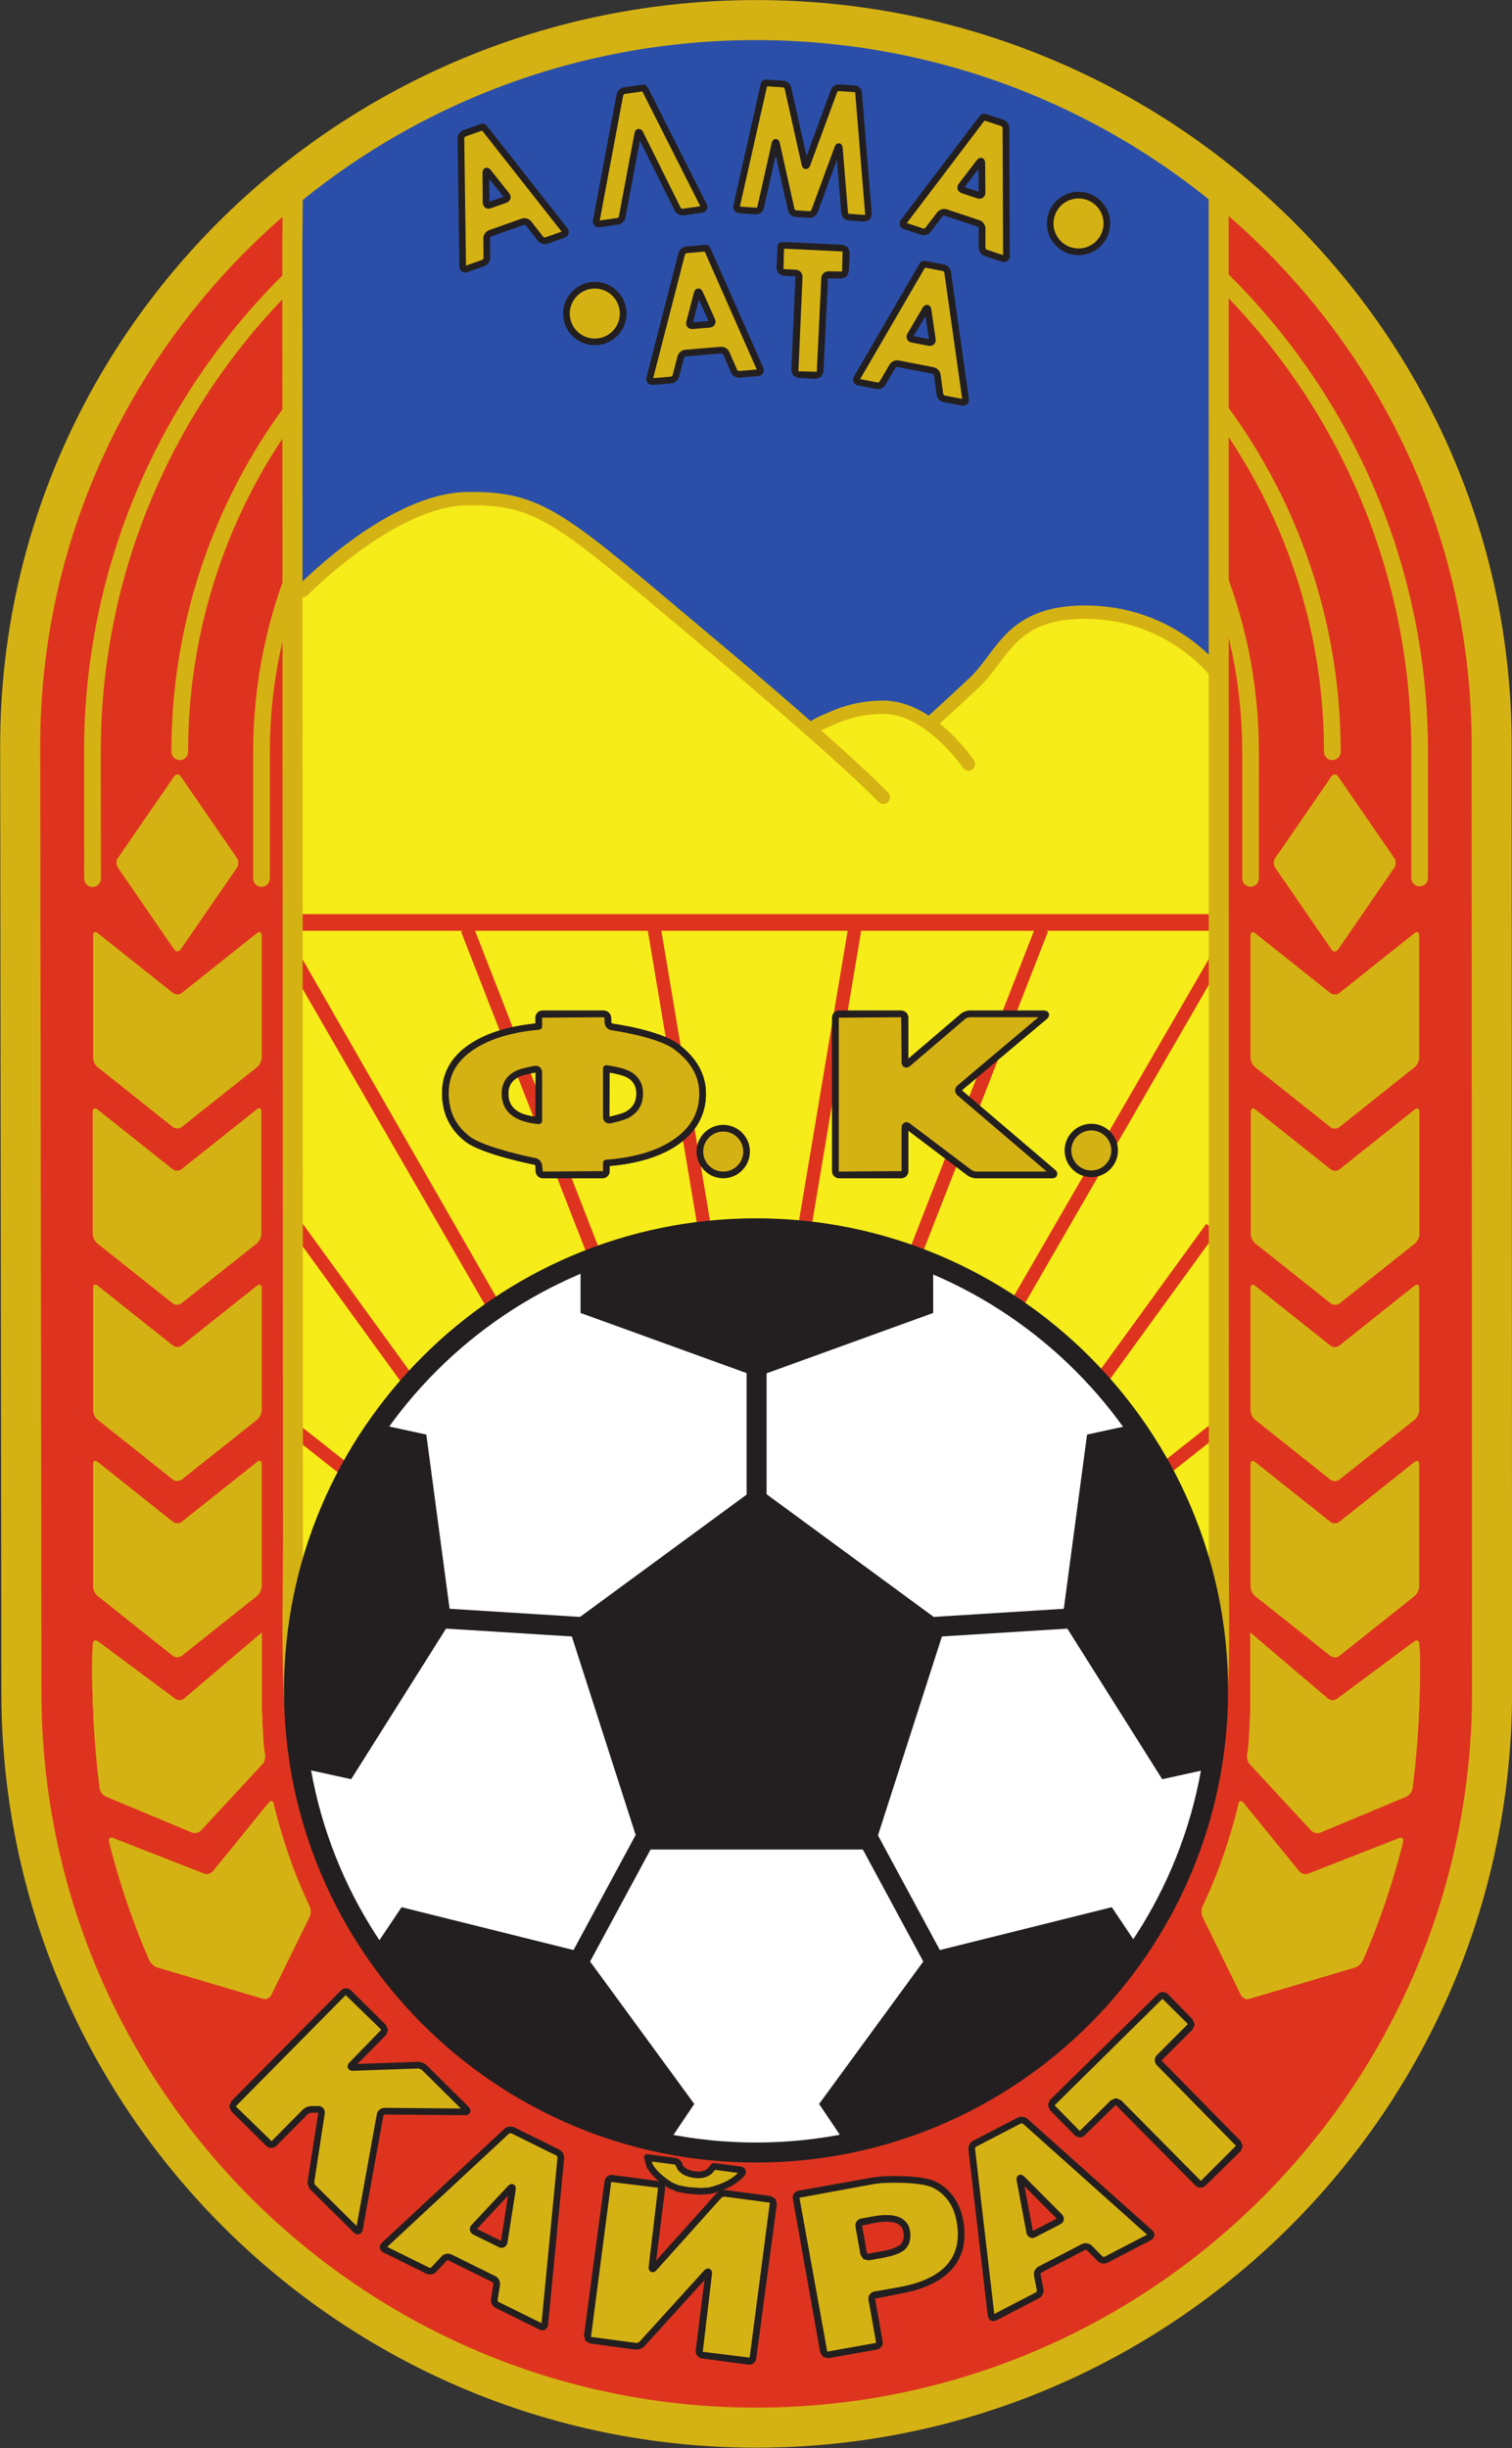
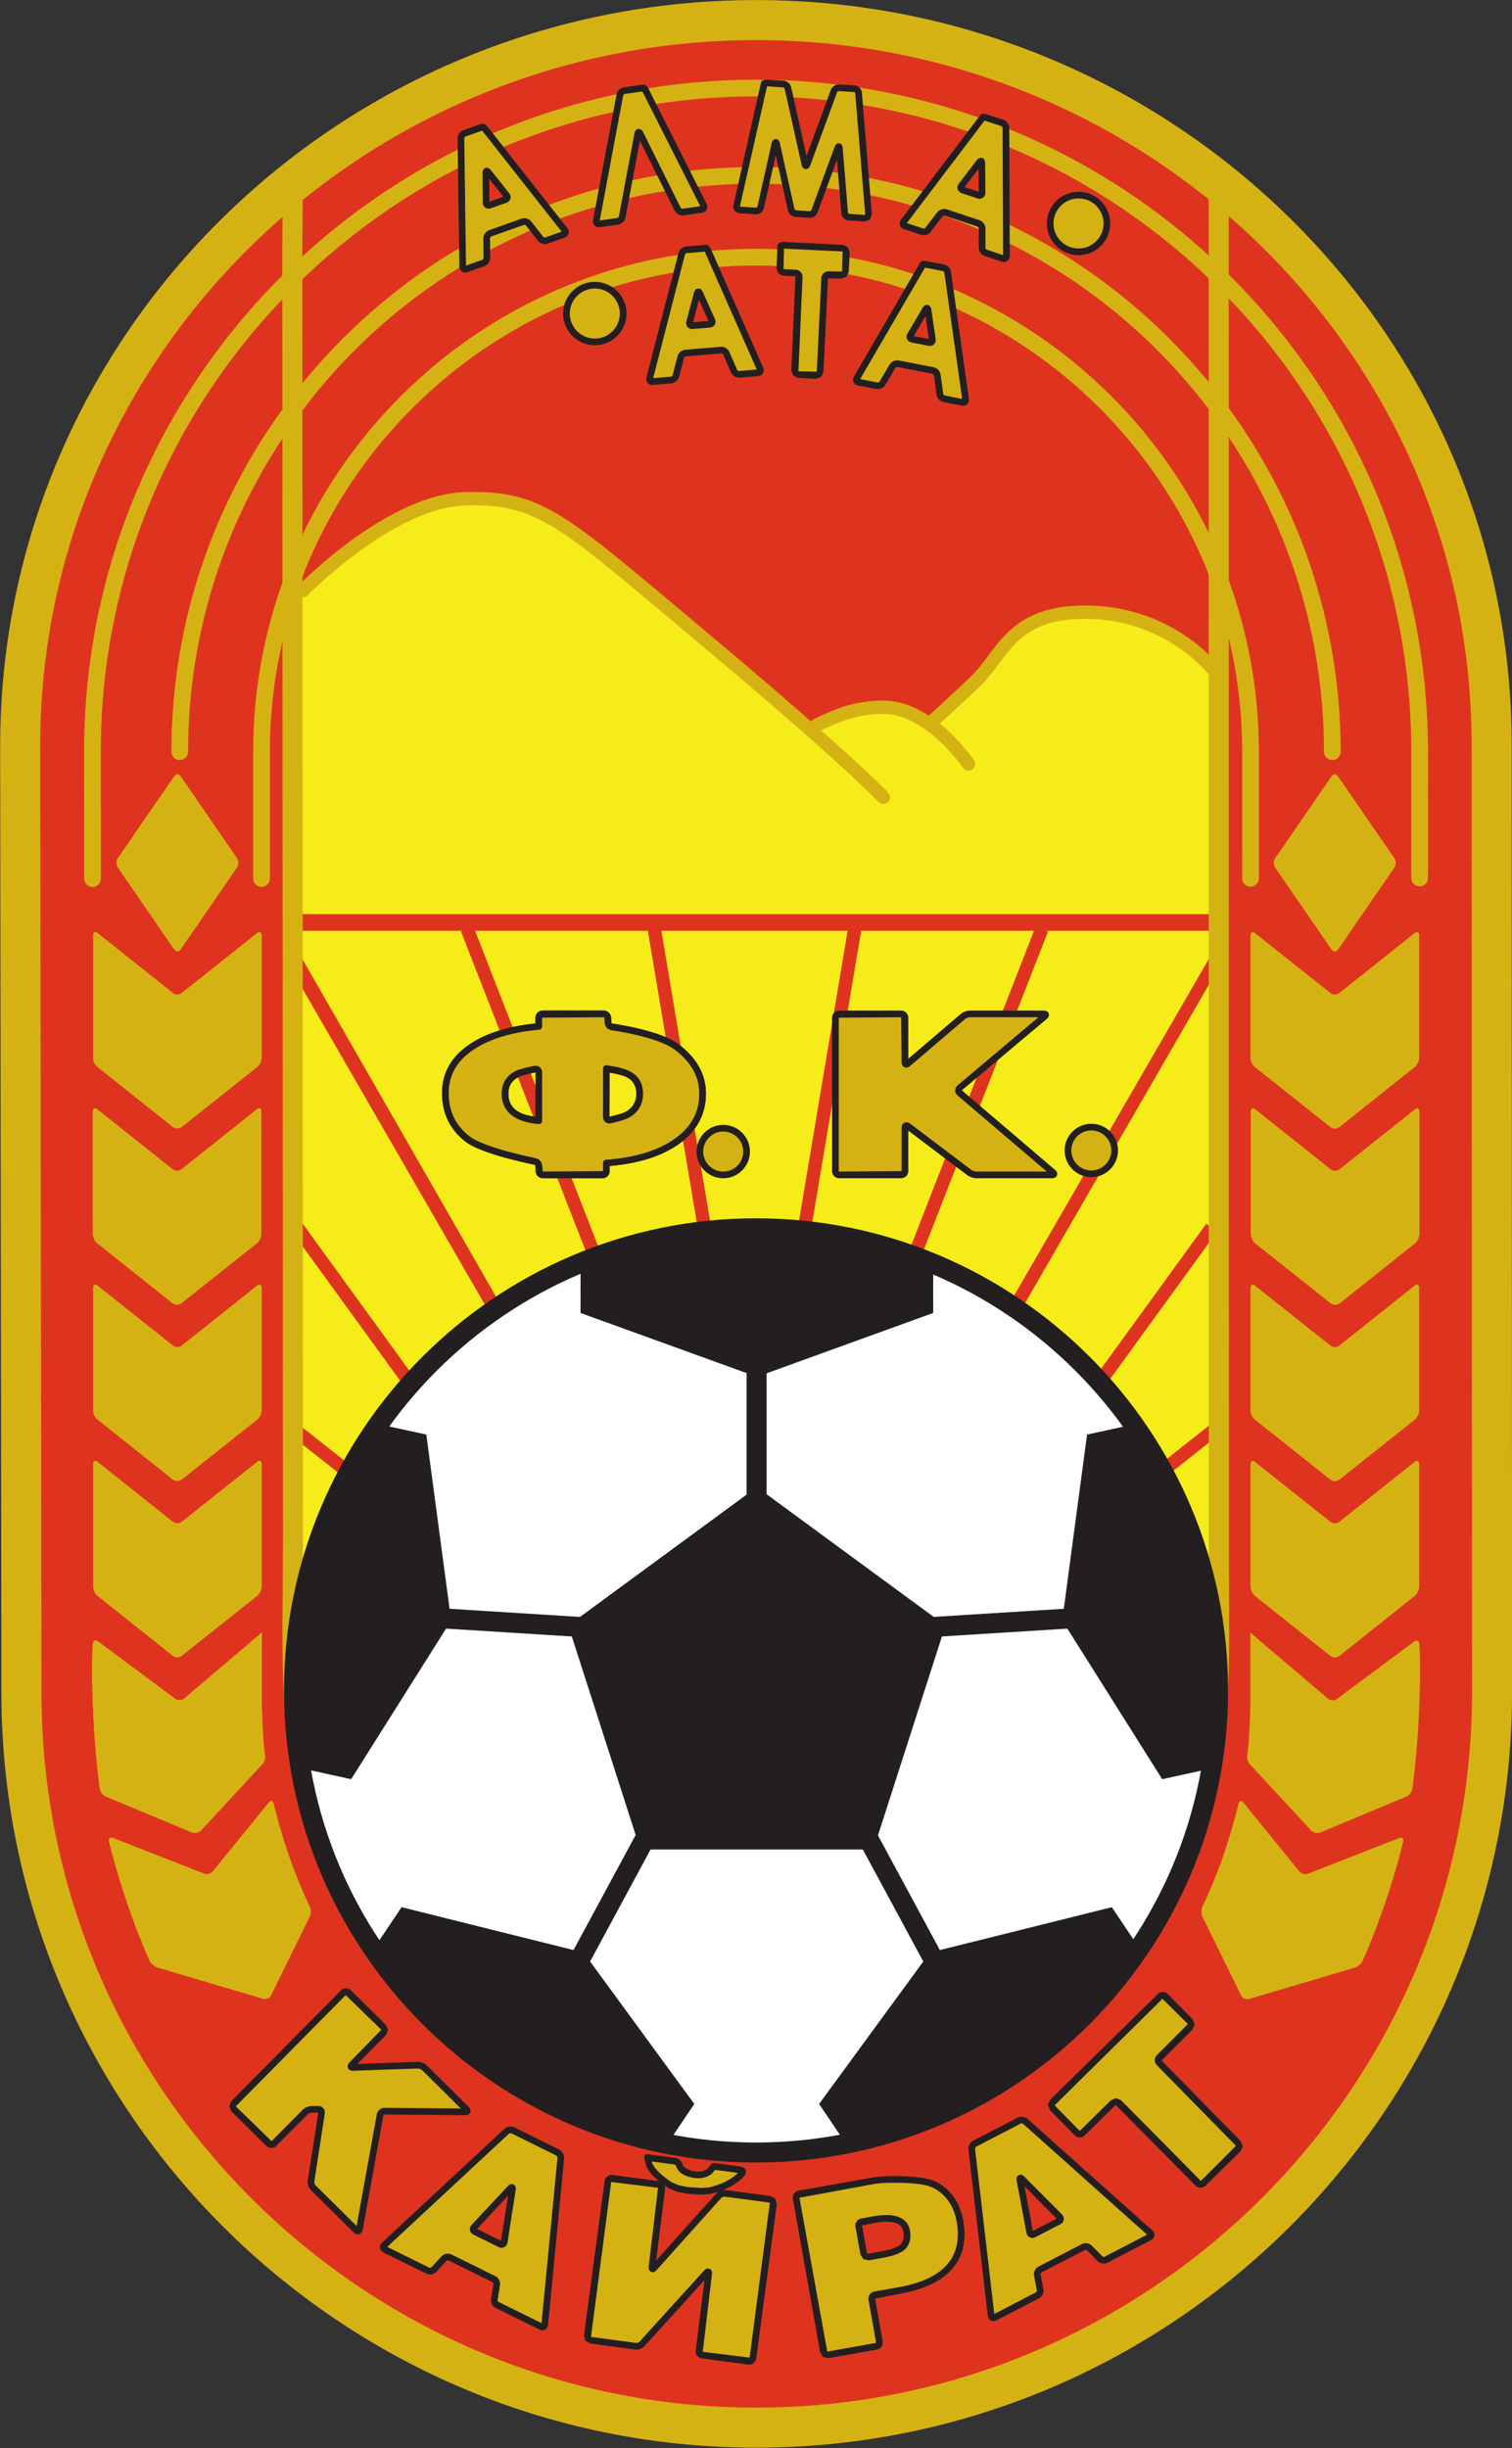
<svg xmlns="http://www.w3.org/2000/svg" xmlns:ns1="http://www.inkscape.org/namespaces/inkscape" xmlns:ns2="http://sodipodi.sourceforge.net/DTD/sodipodi-0.dtd" width="248.536" height="402.357" viewBox="0 0 484.4 784.2" id="svg2" version="1.1" ns1:version="0.48.4 r9939" ns2:docname="Kairat Old Logo.svg">
  <rect x="0" y="0" width="484.4" height="784.2" fill="#333333" stroke="none" />
  <defs id="defs4" />
  <ns2:namedview id="base" pagecolor="#ffffff" bordercolor="#666666" borderopacity="1.0" ns1:pageopacity="0.0" ns1:pageshadow="2" ns1:zoom="0.5" ns1:cx="264.63099" ns1:cy="-11.317616" ns1:document-units="px" ns1:current-layer="layer1" showgrid="false" ns1:window-width="1366" ns1:window-height="705" ns1:window-x="-8" ns1:window-y="-8" ns1:window-maximized="1" />
  <g ns1:label="Layer 1" ns1:groupmode="layer" id="layer1" transform="translate(0,-268.162)">
    <g transform="matrix(1.25,0,0,-1.25,-115.798,1154.429)" ns1:label="FK_Kairat_Alma-Ata__old_logo_of_late__70_s_-_80s_" id="g3697">
      <path id="path3699" style="fill:#de341f;fill-opacity:1;fill-rule:nonzero;stroke:none" d="m 98.126,275.261 c 0,-103.857 84.479,-188.352 188.319,-188.352 103.839,0 188.599,84.675 188.599,188.533 l -0.107,242.783 c 0,103.387 -85.143,185.646 -188.529,185.646 -103.386,0 -188.597,-82.543 -188.597,-185.929 l 0.315,-242.68 z" ns1:connector-curvature="0" />
      <path id="path3701" style="fill:#d5b214;fill-opacity:1;fill-rule:nonzero;stroke:none" d="m 157.53,516.371 -0.003,-32.497 c 0,-1.181 0.957,-2.138 2.138,-2.138 1.18,0 2.137,0.957 2.137,2.138 l 0.003,32.497 c 0,68.707 55.897,124.605 124.603,124.605 68.706,0 124.603,-55.898 124.603,-124.605 l -0.003,-32.443 c 0,-1.181 0.957,-2.138 2.138,-2.138 1.181,0 2.137,0.957 2.137,2.138 l 0.003,32.443 c 0,71.064 -57.814,128.88 -128.878,128.88 -71.063,0 -128.878,-57.815 -128.878,-128.88 z" ns1:connector-curvature="0" />
      <path id="path3703" style="fill:#d5b214;fill-opacity:1;fill-rule:nonzero;stroke:none" d="m 114.189,516.371 0.027,-32.525 c 4.9e-4,-1.181 0.959,-2.137 2.139,-2.136 1.18,10e-4 2.137,0.959 2.136,2.139 l -0.027,32.523 c 0,92.604 75.339,167.943 167.944,167.943 92.604,0 167.944,-75.339 167.944,-167.945 l -0.007,-32.346 c 0,-1.181 0.957,-2.138 2.138,-2.138 1.181,0 2.137,0.957 2.137,2.138 l 0.007,32.346 c 0,94.963 -77.257,172.22 -172.219,172.22 -94.962,0 -172.219,-77.257 -172.219,-172.22 z" ns1:connector-curvature="0" />
      <path id="path3705" style="fill:#d5b214;fill-opacity:1;fill-rule:nonzero;stroke:none" d="m 136.572,516.371 c 0,-1.18 0.957,-2.138 2.138,-2.138 1.181,0 2.137,0.958 2.137,2.138 0,80.263 65.298,145.562 145.561,145.562 80.265,0 145.564,-65.299 145.564,-145.562 0,-1.18 0.957,-2.138 2.138,-2.138 1.18,0 2.138,0.958 2.138,2.138 0,82.621 -67.218,149.837 -149.839,149.837 -82.619,0 -149.835,-67.217 -149.835,-149.837 z" ns1:connector-curvature="0" />
-       <path id="path3707" style="fill:#2b4fa9;fill-opacity:1;fill-rule:evenodd;stroke:none" d="m 167.707,661.153 -0.149,-14.963 0.168,-332.706 c 9.7e-4,-38.702 -2.968,-68.628 20.217,-100.572 22.943,-31.613 58.246,-52.918 92.784,-52.918 l 11.299,0 c 34.675,0 71.63,22.026 93.962,54.319 21.507,31.107 19.032,60.66 19.032,97.452 l -0.04,347.132 c 0,0 -33.338,45.413 -116.719,44.152 -83.379,-1.262 -120.555,-41.895 -120.555,-41.895 z" ns1:connector-curvature="0" />
      <path id="path3709" style="fill:#f6ec19;fill-opacity:1;fill-rule:evenodd;stroke:none" d="m 404.686,536.75 0,-266.475 -236.694,0 0,287.565 c 0,0 2.564,1.994 8.55,6.27 5.985,4.275 22.23,19.664 39.9,16.814 17.67,-2.849 29.355,-13.68 54.149,-33.345 24.795,-19.665 30.495,-24.795 30.495,-24.795 0,0 6.84,6.269 16.815,4.845 9.976,-1.424 13.396,-4.275 13.396,-4.275 0,0 4.275,3.135 11.685,11.97 7.409,8.835 12.175,17.863 27.074,17.101 22.23,-1.139 34.629,-15.674 34.629,-15.674 z" ns1:connector-curvature="0" />
      <path id="path3711" style="fill:#de341f;fill-opacity:1;fill-rule:nonzero;stroke:none" d="m 291.105,358.552 3.374,-0.565 18.877,112.503 -3.373,0.564 -18.878,-112.502 z" ns1:connector-curvature="0" />
      <path id="path3713" style="fill:#de341f;fill-opacity:1;fill-rule:nonzero;stroke:none" d="m 314.741,360.6 3.186,-1.242 43.311,110.937 -3.186,1.242 -43.311,-110.937 z" ns1:connector-curvature="0" />
      <path id="path3715" style="fill:#de341f;fill-opacity:1;fill-rule:nonzero;stroke:none" d="m 338.618,352.926 2.962,-1.71 62.188,107.73 1.628,9.405 -66.778,-115.425 z" ns1:connector-curvature="0" />
      <path id="path3717" style="fill:#de341f;fill-opacity:1;fill-rule:nonzero;stroke:none" d="m 362.702,341.532 2.769,-2.007 39.09,53.865 -2.769,2.007 -39.089,-53.865 z" ns1:connector-curvature="0" />
      <path id="path3719" style="fill:#de341f;fill-opacity:1;fill-rule:nonzero;stroke:none" d="m 381.24,326.908 2.121,-2.686 23.097,18.241 -2.121,2.685 -23.096,-18.241 z" ns1:connector-curvature="0" />
      <path id="path3721" style="fill:#de341f;fill-opacity:1;fill-rule:nonzero;stroke:none" d="m 258.678,470.49 18.878,-112.503 3.373,0.565 -18.877,112.502 -3.374,-0.564 z" ns1:connector-curvature="0" />
      <path id="path3723" style="fill:#de341f;fill-opacity:1;fill-rule:nonzero;stroke:none" d="m 210.797,470.294 43.31,-110.937 3.186,1.242 -43.31,110.937 -3.186,-1.242 z" ns1:connector-curvature="0" />
      <path id="path3725" style="fill:#de341f;fill-opacity:1;fill-rule:nonzero;stroke:none" d="m 168.266,458.945 62.189,-107.73 2.962,1.71 -65.711,114.57 0.56,-8.55 z" ns1:connector-curvature="0" />
      <path id="path3727" style="fill:#de341f;fill-opacity:1;fill-rule:nonzero;stroke:none" d="m 167.474,393.389 39.091,-53.865 2.768,2.007 -39.091,53.865 -2.768,-2.007 z" ns1:connector-curvature="0" />
      <path id="path3729" style="fill:#de341f;fill-opacity:1;fill-rule:nonzero;stroke:none" d="m 165.579,342.464 23.099,-18.241 2.119,2.686 -23.099,18.241 -2.119,-2.685 z" ns1:connector-curvature="0" />
      <path id="path3731" style="fill:#d5b214;fill-opacity:1;fill-rule:evenodd;stroke:none" d="m 345.914,540.965 c -1.498,-2.005 -2.912,-3.899 -4.647,-5.536 -5.104,-4.819 -9.156,-8.519 -12.057,-11.117 -1.717,-1.537 3.084,-1.019 3.797,-1.528 0.715,-0.511 -2.657,-2.047 -0.628,-0.222 2.841,2.558 6.612,6.014 11.236,10.378 1.948,1.84 3.52,3.943 5.04,5.977 4.423,5.92 8.602,11.513 22.086,11.513 20.607,0 31.616,-14.145 31.725,-14.287 0.573,-0.75 1.645,-0.896 2.396,-0.327 0.751,0.569 0.899,1.64 0.331,2.393 -0.484,0.638 -12.088,15.64 -34.452,15.64 -15.2,0 -20.313,-6.845 -24.827,-12.885 z" ns1:connector-curvature="0" />
      <path id="path3733" style="fill:#d5b214;fill-opacity:1;fill-rule:evenodd;stroke:none" d="m 301.942,525.081 c -2.672,-1.247 -0.354,-0.977 -3.136,-1.441 -0.931,-0.156 1.84,-1.064 1.996,-1.996 0.156,-0.932 -0.077,-0.725 0.855,-0.569 3.242,0.539 -1.158,-0.443 1.732,0.906 4.3,2.006 8.746,4.082 15.653,4.082 10.91,0 20.293,-13.646 20.386,-13.784 0.531,-0.781 1.593,-0.986 2.375,-0.458 0.781,0.531 0.987,1.593 0.458,2.375 -0.422,0.625 -10.487,15.286 -23.219,15.286 -7.666,0 -12.677,-2.339 -17.1,-4.402 z" ns1:connector-curvature="0" />
      <path id="path3735" style="fill:#d5b214;fill-opacity:1;fill-rule:evenodd;stroke:none" d="m 212.018,582.919 c -19.757,-0.437 -42.033,-23.064 -42.971,-24.027 -0.659,-0.676 -0.645,-1.758 0.031,-2.418 0.676,-0.659 1.759,-0.646 2.418,0.03 0.22,0.226 22.242,22.59 40.598,22.997 17.232,0.382 22.597,-4.128 52.371,-29.16 l 7.562,-6.351 c 36.152,-30.292 45.674,-40.37 45.766,-40.469 0.645,-0.689 1.727,-0.727 2.417,-0.082 0.689,0.645 0.726,1.727 0.083,2.417 -0.378,0.404 -9.673,10.26 -46.069,40.756 l -7.557,6.346 c -29.903,25.141 -36.126,30.373 -54.647,29.962 z" ns1:connector-curvature="0" />
      <path id="path3737" style="fill:#d5b214;fill-opacity:1;fill-rule:nonzero;stroke:none" d="m 152.525,168.584 c -0.379,0.375 -0.381,0.992 -0.006,1.371 l 28.11,28.394 c 0.375,0.378 0.992,0.382 1.371,0.008 l 8.958,-8.869 c 0.379,-0.374 0.381,-0.992 0.006,-1.371 l -8.167,-8.25 c -0.375,-0.379 -0.246,-0.674 0.287,-0.656 l 16.66,0.588 c 0.533,0.018 1.278,-0.274 1.657,-0.648 l 10.754,-10.649 c 0.379,-0.374 0.253,-0.678 -0.28,-0.673 l -20.674,0.18 c -0.534,0.005 -1.047,-0.42 -1.142,-0.945 l -5.291,-29.277 c -0.095,-0.524 -0.482,-0.646 -0.861,-0.272 l -11.016,10.906 c -0.379,0.374 -0.624,1.112 -0.542,1.64 l 2.682,17.472 c 0.081,0.528 -0.289,0.954 -0.822,0.949 l -1.742,-0.019 c -0.533,-0.005 -1.276,-0.321 -1.651,-0.7 l -7.961,-8.041 c -0.375,-0.379 -0.992,-0.383 -1.371,-0.008 l -8.959,8.869 z" ns1:connector-curvature="0" />
      <path id="path3739" style="fill:#231f20;fill-opacity:1;fill-rule:nonzero;stroke:none" d="m 180.021,198.951 -28.111,-28.394 -0.526,-1.295 0.541,-1.286 c 0.001,-9.8e-4 8.957,-8.868 8.957,-8.868 0.716,-0.706 1.873,-0.7 2.58,0.016 l 7.961,8.041 c 0.216,0.218 0.747,0.443 1.052,0.446 l 1.743,0.018 -2.714,-17.437 c -0.122,-0.793 0.216,-1.815 0.787,-2.378 l 11.016,-10.905 c 0.415,-0.409 0.923,-0.558 1.397,-0.407 0.473,0.149 0.803,0.563 0.906,1.136 l 5.292,29.276 c 0.02,0.114 0.176,0.243 0.291,0.242 l 20.674,-0.181 c 0.881,-0.008 1.188,0.502 1.279,0.722 0.092,0.22 0.237,0.796 -0.391,1.415 l -10.752,10.648 c -0.544,0.537 -1.528,0.921 -2.289,0.894 0,0 -13.426,-0.473 -15.474,-0.545 1.38,1.395 7.331,7.408 7.331,7.408 l 0.527,1.295 -0.541,1.286 -8.957,8.868 c -0.716,0.707 -1.874,0.7 -2.58,-0.015 m -26.927,-29.679 28.143,28.477 9.119,-8.867 -8.166,-8.412 c -0.622,-0.629 -0.468,-1.204 -0.373,-1.422 0.095,-0.217 0.413,-0.72 1.296,-0.689 l 16.661,0.588 c 0.297,0.01 0.815,-0.193 1.027,-0.402 0,0 8.56,-8.477 9.943,-9.847 -2.093,0.019 -19.536,0.169 -19.536,0.169 -0.948,0.009 -1.823,-0.715 -1.991,-1.649 0,0 -4.951,-27.396 -5.174,-28.631 -0.881,0.873 -10.551,10.445 -10.551,10.445 -0.165,0.163 -0.304,0.549 -0.304,0.813 0,0.032 0.002,0.062 0.006,0.089 l 2.682,17.473 c 0.014,0.09 0.021,0.18 0.021,0.27 0,0.405 -0.141,0.793 -0.4,1.093 -0.318,0.367 -0.791,0.575 -1.297,0.57 l -1.743,-0.018 c -0.751,-0.008 -1.72,-0.417 -2.25,-0.954 l -7.961,-8.041 -9.121,8.867 c 0.084,-0.083 -0.044,0.109 -9.7e-4,9.8e-4 l -0.031,0.078 m -1.16,-1.325 c 0,0.004 -0.01,0.03 -0.01,0.03 -0.068,0.067 0.01,-0.053 0.01,-0.03 z" ns1:connector-curvature="0" />
      <path id="path3741" style="fill:#d5b214;fill-opacity:1;fill-rule:nonzero;stroke:none" d="m 203.813,127.413 c -0.363,-0.391 -1.051,-0.516 -1.53,-0.281 l -11.023,5.449 c -0.479,0.235 -0.549,0.726 -0.16,1.089 l 31.395,29.195 c 0.39,0.363 1.1,0.466 1.579,0.231 l 11.522,-5.694 c 0.478,-0.236 0.827,-0.864 0.775,-1.395 l -4.12,-42.673 c -0.052,-0.531 -0.484,-0.771 -0.963,-0.536 l -11.246,5.559 c -0.478,0.236 -0.801,0.86 -0.716,1.386 l 0.61,3.833 c 0.085,0.526 -0.238,1.15 -0.716,1.386 l -11.246,5.559 c -0.479,0.236 -1.167,0.11 -1.53,-0.28 l -2.633,-2.827 m 17.027,6.524 c 0.479,-0.235 0.936,0.002 1.019,0.529 l 2.11,13.538 c 0.083,0.528 -0.149,0.64 -0.513,0.25 l -9.325,-9.968 c -0.364,-0.389 -0.271,-0.902 0.208,-1.137 l 6.501,-3.213 z" ns1:connector-curvature="0" />
      <path id="path3743" style="fill:#231f20;fill-opacity:1;fill-rule:nonzero;stroke:none" d="M 221.914,163.491 190.519,134.296 c -0.395,-0.367 -0.581,-0.856 -0.51,-1.342 0.071,-0.486 0.39,-0.902 0.874,-1.14 l 11.022,-5.448 c 0.823,-0.405 1.913,-0.205 2.535,0.465 4.9e-4,9.7e-4 2.632,2.827 2.632,2.827 0.106,0.114 0.387,0.165 0.527,0.096 l 11.244,-5.558 c 0.144,-0.07 0.276,-0.328 0.251,-0.484 l -0.61,-3.833 c -0.144,-0.901 0.364,-1.884 1.184,-2.288 l 11.244,-5.558 c 0.485,-0.239 1.008,-0.239 1.436,0 0.429,0.238 0.705,0.683 0.756,1.22 l 4.12,42.674 c 0.087,0.885 -0.45,1.85 -1.249,2.244 l -11.521,5.693 c -0.799,0.394 -1.89,0.234 -2.54,-0.371 m 1.164,-1.252 c 0.13,0.12 0.459,0.168 0.62,0.089 l 11.521,-5.693 c 0.152,-0.075 0.305,-0.341 0.305,-0.518 0,-0.009 -4.043,-41.903 -4.095,-42.433 -0.485,0.239 -11.005,5.438 -11.005,5.438 -0.131,0.064 -0.255,0.288 -0.255,0.443 0,0.014 0.002,0.028 0.004,0.041 l 0.61,3.833 c 0.017,0.103 0.024,0.207 0.024,0.31 0,0.807 -0.481,1.621 -1.207,1.978 l -11.245,5.558 c -0.823,0.405 -1.912,0.205 -2.535,-0.465 l -2.633,-2.827 c -0.105,-0.114 -0.386,-0.165 -0.526,-0.095 0,0 -10.315,5.099 -10.78,5.328 0.413,0.383 31.197,29.012 31.197,29.012 m -18.638,-35.408 -9.8e-4,-9.8e-4 9.8e-4,9.8e-4 0,0 z" ns1:connector-curvature="0" />
      <path id="path3745" style="fill:#231f20;fill-opacity:1;fill-rule:nonzero;stroke:none" d="m 222.832,148.839 -9.325,-9.968 c -0.361,-0.386 -0.517,-0.883 -0.429,-1.365 0.088,-0.481 0.41,-0.892 0.883,-1.125 l 6.501,-3.212 c 0.474,-0.234 0.996,-0.238 1.43,-0.013 0.433,0.225 0.73,0.654 0.812,1.178 l 2.11,13.538 c 0.144,0.92 -0.343,1.264 -0.559,1.369 -0.216,0.105 -0.787,0.277 -1.424,-0.402 m 0.011,-2.492 c -0.422,-2.717 -1.748,-11.235 -1.798,-11.557 -0.323,0.159 -5.861,2.896 -6.163,3.045 0.225,0.24 6.13,6.554 7.961,8.512 z" ns1:connector-curvature="0" />
      <path id="path3747" style="fill:#d5b214;fill-opacity:1;fill-rule:nonzero;stroke:none" d="m 259.744,128.079 c -0.066,-0.53 0.171,-0.636 0.527,-0.241 l 16.6,18.52 c 0.355,0.396 1.079,0.663 1.608,0.593 l 11.578,-1.543 c 0.529,-0.07 0.903,-0.562 0.833,-1.089 l -5.276,-39.574 c -0.07,-0.528 -0.56,-0.902 -1.088,-0.832 l -11.885,1.583 c -0.528,0.07 -0.906,0.561 -0.84,1.091 l 2.466,19.77 c 0.066,0.529 -0.172,0.639 -0.531,0.244 L 257.182,108.362 c -0.359,-0.396 -1.084,-0.66 -1.612,-0.589 l -11.579,1.543 c -0.528,0.07 -0.903,0.561 -0.834,1.088 l 5.276,39.574 c 0.07,0.528 0.56,0.901 1.089,0.831 l 11.884,-1.583 c 0.529,-0.07 0.907,-0.562 0.841,-1.091 l -2.505,-20.057 z" ns1:connector-curvature="0" />
      <path id="path3749" style="fill:#231f20;fill-opacity:1;fill-rule:nonzero;stroke:none" d="m 247.586,150.091 -5.276,-39.574 0.36,-1.349 1.208,-0.7 11.578,-1.543 c 0.804,-0.107 1.817,0.264 2.359,0.863 0,0 13.366,14.726 15.384,16.951 -0.368,-2.954 -2.249,-18.046 -2.249,-18.046 -0.01,-0.076 -0.014,-0.152 -0.014,-0.227 0,-0.904 0.674,-1.695 1.591,-1.816 l 11.884,-1.583 c 0.998,-0.133 1.917,0.57 2.049,1.566 l 5.276,39.574 -0.361,1.349 -1.208,0.701 -11.579,1.543 c -0.803,0.106 -1.816,-0.267 -2.357,-0.869 0,0 -13.392,-14.941 -15.423,-17.207 0.364,2.914 2.286,18.308 2.286,18.308 0.009,0.076 0.014,0.152 0.014,0.227 0,0.904 -0.674,1.695 -1.59,1.817 l -11.885,1.583 c -0.998,0.132 -1.917,-0.571 -2.049,-1.567 m 8.096,-41.471 -11.578,1.543 5.178,39.702 12.013,-1.486 -2.4,-20.194 c -0.114,-0.921 0.381,-1.251 0.599,-1.351 0.218,-0.099 0.792,-0.257 1.412,0.434 l 16.601,18.519 c 0.167,0.187 0.608,0.35 0.858,0.316 l 11.579,-1.542 -5.178,-39.703 -12.013,1.486 2.361,19.907 c 0.114,0.92 -0.381,1.252 -0.599,1.352 -0.218,0.1 -0.793,0.259 -1.415,-0.428 l -16.552,-18.238 c -0.17,-0.188 -0.615,-0.35 -0.867,-0.316 z" ns1:connector-curvature="0" />
      <path id="path3751" style="fill:#d5b214;fill-opacity:1;fill-rule:nonzero;stroke:none" d="m 275.571,153.874 6.828,-0.903 c 0.528,-0.07 0.71,-0.484 0.403,-0.92 0,0 -0.05,-0.072 -0.323,-0.381 -1.731,-1.807 -4.36,-3.148 -7.89,-4.029 -0.442,-0.115 -1.216,-0.171 -2.321,-0.167 -1.105,0.003 -2.205,0.077 -3.301,0.224 -1.055,0.137 -1.917,0.3 -2.585,0.491 -0.668,0.189 -1.3,0.451 -1.893,0.789 -2.712,1.733 -4.508,3.446 -5.391,5.142 -0.257,0.547 -0.426,1.215 -0.504,2 l 7.011,-0.927 c 0.529,-0.07 1.037,-0.556 1.13,-1.082 0,0 0.027,-0.152 0.211,-0.463 0.651,-1.022 1.911,-1.658 3.777,-1.905 1.5,-0.199 2.755,0.09 3.758,0.87 0.304,0.241 0.667,0.664 1.089,1.263 z" ns1:connector-curvature="0" />
      <path id="path3753" style="fill:#231f20;fill-opacity:1;fill-rule:nonzero;stroke:none" d="m 257.942,156.75 c -0.188,-0.213 -0.271,-0.442 -0.201,-0.716 l 0.582,-2.279 c 0.979,-1.879 2.84,-3.667 5.705,-5.499 0.038,-0.022 2.121,-0.89 2.121,-0.89 9.7e-4,0 2.708,-0.517 2.708,-0.517 0.004,0 3.409,-0.231 3.409,-0.231 l 2.539,0.195 c 3.667,0.916 6.458,2.351 8.292,4.266 0.023,0.025 0.407,0.482 0.407,0.482 0.32,0.455 0.392,0.977 0.194,1.429 -0.198,0.453 -0.63,0.755 -1.186,0.829 l -6.828,0.903 c -0.289,0.039 -0.623,-0.133 -0.811,-0.355 l -0.921,-1.084 c -0.816,-0.634 -1.838,-0.863 -3.116,-0.693 -1.595,0.211 -2.66,0.721 -3.167,1.517 -9.8e-4,0.006 -0.104,0.211 -0.104,0.211 -0.145,0.837 -0.945,1.603 -1.846,1.722 l -7.012,0.927 c -0.281,0.037 -0.569,-0.004 -0.762,-0.216 m 1.914,-2.237 c 0,0.011 -0.066,0.286 -0.143,0.595 1.675,-0.222 5.779,-0.764 5.779,-0.764 0.159,-0.021 0.373,-0.226 0.401,-0.384 l 0.318,-0.75 c 0.805,-1.264 2.28,-2.036 4.4,-2.316 1.731,-0.229 3.21,0.122 4.395,1.042 0.004,0.003 0.529,0.605 0.902,1.031 0.721,-0.096 5.054,-0.668 5.867,-0.776 -1.586,-1.627 -4.072,-2.892 -7.394,-3.721 -0.008,-0.002 -2.111,-0.142 -2.111,-0.142 l -3.19,0.217 c -0.003,0 -2.465,0.466 -2.465,0.466 -0.002,0 -1.703,0.709 -1.703,0.709 -2.534,1.62 -4.247,3.24 -5.057,4.793 4.9e-4,0 4.9e-4,0 4.9e-4,0 m 22.256,-1.955 0,0 0,0 z" ns1:connector-curvature="0" />
      <path id="path3755" style="fill:#d5b214;fill-opacity:1;fill-rule:nonzero;stroke:none" d="m 318.017,108.888 c 0.093,-0.526 -0.259,-1.032 -0.784,-1.125 l -12.416,-2.209 c -0.525,-0.093 -1.031,0.259 -1.125,0.785 l -7.003,39.335 c -0.094,0.526 0.259,1.032 0.784,1.126 l 19.145,3.408 c 0.525,0.093 1.391,0.197 1.922,0.229 0,0 10.035,0.599 13.719,-1.343 3.503,-1.859 5.643,-4.965 6.417,-9.318 0.822,-4.619 0.015,-8.408 -2.421,-11.362 -2.57,-3.138 -6.948,-5.255 -13.136,-6.357 l -6.264,-1.116 c -0.525,-0.093 -0.877,-0.6 -0.784,-1.125 l 1.946,-10.926 m -4.011,22.517 c 0.094,-0.526 0.6,-0.878 1.125,-0.785 l 4.022,0.715 c 0.525,0.093 1.374,0.292 1.885,0.441 0,0 2.195,0.636 3.003,1.479 0.945,0.986 1.271,2.33 0.968,4.026 -0.295,1.657 -1.394,2.687 -3.298,3.088 -1.339,0.267 -3.036,0.217 -5.092,-0.149 l -3.101,-0.551 c -0.525,-0.093 -0.877,-0.599 -0.784,-1.125 l 1.271,-7.139 z" ns1:connector-curvature="0" />
      <path id="path3757" style="fill:#231f20;fill-opacity:1;fill-rule:nonzero;stroke:none" d="m 318.489,151.289 -2.021,-0.24 -19.145,-3.408 c -0.989,-0.176 -1.652,-1.125 -1.476,-2.117 l 7.004,-39.336 0.752,-1.175 1.364,-0.301 12.415,2.21 c 0.99,0.176 1.652,1.125 1.476,2.116 l -1.945,10.927 6.357,1.25 c 6.366,1.134 10.958,3.374 13.647,6.657 2.59,3.14 3.466,7.197 2.602,12.053 -0.82,4.605 -3.127,7.945 -6.858,9.924 -3.853,2.031 -13.751,1.466 -14.171,1.44 m -20.959,-5.466 19.237,3.542 1.824,0.217 c 0.098,0.006 9.839,0.563 13.269,-1.246 3.287,-1.743 5.242,-4.593 5.975,-8.711 0.772,-4.342 0.019,-7.93 -2.24,-10.668 -2.425,-2.961 -6.673,-5 -12.626,-6.06 l -6.265,-1.115 c -0.99,-0.176 -1.651,-1.125 -1.476,-2.117 l 1.945,-10.927 c 0,9.8e-4 0,9.8e-4 0,9.8e-4 0.011,-0.061 -0.032,-0.124 -0.092,-0.134 l -12.415,-2.209 -7.137,39.428 z" ns1:connector-curvature="0" />
      <path id="path3759" style="fill:#231f20;fill-opacity:1;fill-rule:nonzero;stroke:none" d="m 316.47,141.062 -3.101,-0.551 c -0.882,-0.157 -1.505,-0.929 -1.505,-1.796 0,-0.106 0.009,-0.213 0.029,-0.321 l 1.271,-7.139 0.752,-1.176 1.364,-0.301 4.021,0.715 1.975,0.461 c 0.247,0.071 2.442,0.729 3.381,1.709 1.143,1.194 1.545,2.797 1.193,4.768 -0.249,1.394 -1.138,3.18 -3.963,3.774 -1.445,0.288 -3.265,0.24 -5.418,-0.144 m -2.894,-2.369 3.192,0.686 c 1.942,0.346 3.549,0.396 4.776,0.152 1.553,-0.328 2.39,-1.09 2.624,-2.4 0.253,-1.422 0.009,-2.497 -0.745,-3.285 -0.47,-0.491 -1.859,-1.027 -2.625,-1.25 l -1.796,-0.42 -4.021,-0.715 c 0.063,-0.096 -0.153,0.207 -0.133,0.093 l -1.271,7.139 m -0.409,-7.465 c 0,0.005 -0.003,0.027 -0.003,0.027 -0.054,0.084 0.003,-0.068 0.003,-0.027 z" ns1:connector-curvature="0" />
      <path id="path3761" style="fill:#d5b214;fill-opacity:1;fill-rule:nonzero;stroke:none" d="m 359.218,122.224 c 0.099,-0.523 -0.207,-1.152 -0.68,-1.398 l -10.916,-5.664 c -0.473,-0.246 -0.91,-0.014 -0.972,0.518 l -4.958,42.583 c -0.062,0.531 0.275,1.164 0.748,1.41 l 11.409,5.921 c 0.472,0.245 1.186,0.155 1.583,-0.2 l 31.962,-28.572 c 0.398,-0.356 0.336,-0.847 -0.137,-1.093 l -11.136,-5.779 c -0.473,-0.246 -1.168,-0.135 -1.542,0.244 l -2.727,2.759 c -0.374,0.379 -1.069,0.489 -1.542,0.244 l -11.137,-5.778 c -0.473,-0.246 -0.778,-0.875 -0.68,-1.397 l 0.723,-3.796 m 4.816,17.587 c 0.473,0.246 0.553,0.755 0.177,1.134 l -9.667,9.712 c -0.376,0.379 -0.603,0.259 -0.505,-0.266 l 2.517,-13.412 c 0.098,-0.525 0.566,-0.753 1.038,-0.508 l 6.439,3.34 z" ns1:connector-curvature="0" />
      <path id="path3763" style="fill:#231f20;fill-opacity:1;fill-rule:nonzero;stroke:none" d="m 353.455,166.353 -11.409,-5.922 c -0.789,-0.41 -1.306,-1.384 -1.203,-2.267 l 4.958,-42.583 c 0.062,-0.537 0.346,-0.977 0.78,-1.207 0.434,-0.229 0.957,-0.219 1.435,0.029 l 10.916,5.664 c 0.811,0.422 1.295,1.417 1.125,2.315 l -0.723,3.797 c -0.028,0.151 0.096,0.407 0.234,0.479 l 11.137,5.778 c 0.14,0.074 0.427,0.027 0.539,-0.085 l 2.728,-2.76 c 0.64,-0.649 1.734,-0.821 2.543,-0.401 l 11.137,5.779 c 0.478,0.249 0.787,0.67 0.849,1.157 0.061,0.487 -0.134,0.972 -0.536,1.332 l -31.963,28.572 c -0.662,0.594 -1.757,0.732 -2.547,0.323 m -10.914,-7.992 c -9.7e-4,0.011 -10e-4,0.021 -10e-4,0.033 0,0.177 0.147,0.442 0.294,0.519 l 11.409,5.922 c 0.157,0.082 0.486,0.04 0.619,-0.079 0,0 31.363,-28.037 31.761,-28.393 -0.482,-0.25 -10.896,-5.655 -10.896,-5.655 -0.14,-0.074 -0.427,-0.028 -0.539,0.085 l -2.728,2.759 c -0.641,0.649 -1.734,0.822 -2.543,0.402 l -11.137,-5.778 c -0.702,-0.365 -1.16,-1.16 -1.16,-1.95 0,-0.123 0.012,-0.244 0.035,-0.365 0,0 0.722,-3.793 0.723,-3.796 0.002,-0.015 0.004,-0.031 0.004,-0.047 0,-0.154 -0.113,-0.368 -0.238,-0.433 0,0 -10.214,-5.3 -10.675,-5.539 -0.065,0.557 -4.928,42.315 -4.928,42.315 z" ns1:connector-curvature="0" />
      <path id="path3765" style="fill:#231f20;fill-opacity:1;fill-rule:nonzero;stroke:none" d="m 353.717,151.622 c -0.213,-0.112 -0.689,-0.471 -0.517,-1.387 l 2.517,-13.413 c 0.097,-0.519 0.406,-0.939 0.846,-1.154 0.439,-0.214 0.959,-0.197 1.427,0.045 l 6.439,3.34 c 0.47,0.244 0.782,0.661 0.857,1.143 0.075,0.484 -0.095,0.977 -0.467,1.352 l -9.668,9.713 c -0.654,0.661 -1.221,0.472 -1.434,0.361 m 1.498,-2.852 c 1.941,-1.951 8.021,-8.057 8.252,-8.289 -0.32,-0.165 -5.802,-3.009 -6.104,-3.166 -0.06,0.323 -1.655,8.818 -2.149,11.455 z" ns1:connector-curvature="0" />
      <path id="path3767" style="fill:#d5b214;fill-opacity:1;fill-rule:nonzero;stroke:none" d="m 370.049,162.422 c -0.381,-0.374 -0.997,-0.369 -1.371,0.012 l -6.354,6.473 c -0.374,0.381 -0.369,0.997 0.012,1.371 l 27.642,27.136 c 0.381,0.374 0.997,0.369 1.371,-0.012 l 6.353,-6.473 c 0.374,-0.38 0.369,-0.997 -0.012,-1.371 l -7.941,-7.793 c -0.38,-0.374 -0.385,-0.99 -0.011,-1.371 l 20.279,-20.659 c 0.374,-0.38 0.369,-0.997 -0.012,-1.371 l -8.994,-8.829 c -0.381,-0.374 -0.997,-0.369 -1.371,0.012 l -20.281,20.657 c -0.374,0.381 -0.991,0.386 -1.371,0.012 l -7.939,-7.793 z" ns1:connector-curvature="0" />
      <path id="path3769" style="fill:#231f20;fill-opacity:1;fill-rule:nonzero;stroke:none" d="m 389.379,198.024 -27.642,-27.136 -0.545,-1.286 0.522,-1.295 6.353,-6.472 c 0.706,-0.718 1.863,-0.728 2.581,-0.022 l -9.8e-4,-4.9e-4 7.939,7.793 20.443,-20.657 c 0.705,-0.718 1.863,-0.728 2.581,-0.022 l 8.994,8.828 c 9.8e-4,4.9e-4 0.545,1.286 0.545,1.286 l -0.522,1.294 -20.279,20.658 7.94,7.956 c 9.8e-4,4.9e-4 0.545,1.286 0.545,1.286 l -0.522,1.295 -6.352,6.472 c -0.706,0.718 -1.863,0.728 -2.581,0.023 m -20.091,-34.99 -6.354,6.472 27.642,27.298 6.515,-6.473 -7.94,-7.956 c -0.718,-0.706 -0.729,-1.863 -0.022,-2.581 l 20.278,-20.658 -8.994,-8.991 -20.443,20.657 -1.286,0.545 -1.295,-0.522 c 0,0 -7.938,-7.793 -7.938,-7.794 -0.044,-0.043 -0.118,-0.042 -0.162,0.002 z" ns1:connector-curvature="0" />
      <path id="path3771" style="fill:#d5b214;fill-opacity:1;fill-rule:evenodd;stroke:none" d="m 435.559,465.721 c -0.454,-0.658 -1.196,-0.658 -1.649,0 l -14.425,20.964 c -0.454,0.658 -0.454,1.737 0,2.395 l 14.425,20.961 c 0.454,0.658 1.195,0.658 1.649,0 L 449.983,489.079 c 0.454,-0.658 0.454,-1.736 0,-2.395 L 435.559,465.721 z" ns1:connector-curvature="0" />
      <path id="path3773" style="fill:#d5b214;fill-opacity:1;fill-rule:evenodd;stroke:none" d="m 435.559,465.721 c -0.454,-0.658 -1.196,-0.658 -1.649,0 l -14.425,20.964 c -0.454,0.658 -0.454,1.737 0,2.395 l 14.425,20.961 c 0.454,0.658 1.195,0.658 1.649,0 L 449.983,489.079 c 0.454,-0.658 0.454,-1.736 0,-2.395 L 435.559,465.721 z" ns1:connector-curvature="0" />
      <path id="path3775" style="fill:#d5b214;fill-opacity:1;fill-rule:evenodd;stroke:none" d="m 455.202,435.57 c 0.625,0.497 1.138,1.56 1.138,2.359 l 0,31.39 c 0,0.8 -0.513,1.047 -1.139,0.549 l -19.312,-15.362 c -0.626,-0.498 -1.651,-0.498 -2.278,0 l -19.311,15.362 c -0.626,0.498 -1.139,0.25 -1.139,-0.549 l 0,-31.39 c 0,-0.8 0.513,-1.862 1.139,-2.359 L 433.625,420.21 c 0.626,-0.498 1.651,-0.498 2.276,0 l 19.301,15.36 z" ns1:connector-curvature="0" />
      <path id="path3777" style="fill:#d5b214;fill-opacity:1;fill-rule:evenodd;stroke:none" d="m 455.202,435.57 c 0.625,0.497 1.138,1.56 1.138,2.359 l 0,31.39 c 0,0.8 -0.513,1.047 -1.139,0.549 l -19.312,-15.362 c -0.626,-0.498 -1.651,-0.498 -2.278,0 l -19.311,15.362 c -0.626,0.498 -1.139,0.25 -1.139,-0.549 l 0,-31.39 c 0,-0.8 0.513,-1.862 1.139,-2.359 L 433.625,420.21 c 0.626,-0.498 1.651,-0.498 2.276,0 l 19.301,15.36 z" ns1:connector-curvature="0" />
      <path id="path3779" style="fill:#d5b214;fill-opacity:1;fill-rule:evenodd;stroke:none" d="m 455.276,390.399 c 0.624,0.497 1.137,1.56 1.137,2.359 l 0,31.39 c 0,0.8 -0.513,1.047 -1.139,0.549 l -19.311,-15.362 c -0.626,-0.498 -1.652,-0.498 -2.278,0 l -19.311,15.362 c -0.626,0.498 -1.139,0.25 -1.139,-0.549 l 0,-31.39 c 0,-0.8 0.512,-1.862 1.139,-2.359 l 19.325,-15.36 c 0.626,-0.498 1.651,-0.498 2.276,0 l 19.301,15.36 z" ns1:connector-curvature="0" />
      <path id="path3781" style="fill:#d5b214;fill-opacity:1;fill-rule:evenodd;stroke:none" d="m 455.276,390.399 c 0.624,0.497 1.137,1.56 1.137,2.359 l 0,31.39 c 0,0.8 -0.513,1.047 -1.139,0.549 l -19.311,-15.362 c -0.626,-0.498 -1.652,-0.498 -2.278,0 l -19.311,15.362 c -0.626,0.498 -1.139,0.25 -1.139,-0.549 l 0,-31.39 c 0,-0.8 0.512,-1.862 1.139,-2.359 l 19.325,-15.36 c 0.626,-0.498 1.651,-0.498 2.276,0 l 19.301,15.36 z" ns1:connector-curvature="0" />
      <path id="path3783" style="fill:#d5b214;fill-opacity:1;fill-rule:evenodd;stroke:none" d="m 455.202,345.224 c 0.625,0.498 1.138,1.56 1.138,2.36 l 0,31.39 c 0,0.8 -0.513,1.047 -1.139,0.549 l -19.312,-15.362 c -0.626,-0.498 -1.651,-0.498 -2.278,0 l -19.311,15.362 c -0.626,0.498 -1.139,0.25 -1.139,-0.549 l 0,-31.39 c 0,-0.8 0.513,-1.862 1.139,-2.36 L 433.625,329.864 c 0.626,-0.498 1.651,-0.498 2.276,0 l 19.301,15.359 z" ns1:connector-curvature="0" />
      <path id="path3785" style="fill:#d5b214;fill-opacity:1;fill-rule:evenodd;stroke:none" d="m 455.202,345.224 c 0.625,0.498 1.138,1.56 1.138,2.36 l 0,31.39 c 0,0.8 -0.513,1.047 -1.139,0.549 l -19.312,-15.362 c -0.626,-0.498 -1.651,-0.498 -2.278,0 l -19.311,15.362 c -0.626,0.498 -1.139,0.25 -1.139,-0.549 l 0,-31.39 c 0,-0.8 0.513,-1.862 1.139,-2.36 L 433.625,329.864 c 0.626,-0.498 1.651,-0.498 2.276,0 l 19.301,15.359 z" ns1:connector-curvature="0" />
      <path id="path3787" style="fill:#d5b214;fill-opacity:1;fill-rule:evenodd;stroke:none" d="m 455.202,300.054 c 0.625,0.498 1.138,1.56 1.138,2.359 l 0,31.39 c 0,0.8 -0.513,1.047 -1.139,0.549 l -19.312,-15.361 c -0.626,-0.498 -1.651,-0.498 -2.278,0 l -19.311,15.361 c -0.626,0.498 -1.139,0.25 -1.139,-0.549 l 0,-31.39 c 0,-0.8 0.513,-1.862 1.139,-2.359 L 433.625,284.694 c 0.626,-0.497 1.651,-0.497 2.276,0 l 19.301,15.36 z" ns1:connector-curvature="0" />
      <path id="path3789" style="fill:#d5b214;fill-opacity:1;fill-rule:evenodd;stroke:none" d="m 455.202,300.054 c 0.625,0.498 1.138,1.56 1.138,2.359 l 0,31.39 c 0,0.8 -0.513,1.047 -1.139,0.549 l -19.312,-15.361 c -0.626,-0.498 -1.651,-0.498 -2.278,0 l -19.311,15.361 c -0.626,0.498 -1.139,0.25 -1.139,-0.549 l 0,-31.39 c 0,-0.8 0.513,-1.862 1.139,-2.359 L 433.625,284.694 c 0.626,-0.497 1.651,-0.497 2.276,0 l 19.301,15.36 z" ns1:connector-curvature="0" />
-       <path id="path3791" style="fill:#d5b214;fill-opacity:1;fill-rule:evenodd;stroke:none" d="m 413.092,271.203 c -0.288,-9.761 -0.789,-11.771 -0.789,-11.771 -0.192,-0.776 0.094,-1.892 0.638,-2.478 l 15.764,-17.032 c 0.544,-0.586 1.593,-0.815 2.33,-0.506 l 22.039,9.208 c 0.737,0.309 1.435,1.209 1.547,2.001 0,0 1.364,9.534 1.792,21.717 0.401,11.4 -0.015,15.43 -0.015,15.43 -0.082,0.795 -0.674,1.055 -1.315,0.579 l -19.809,-14.719 c -0.641,-0.476 -1.665,-0.442 -2.274,0.075 L 413.092,290.638" ns1:connector-curvature="0" />
      <path id="path3793" style="fill:#d5b214;fill-opacity:1;fill-rule:evenodd;stroke:none" d="m 413.092,290.638 19.907,-16.93 c 0.609,-0.518 1.633,-0.551 2.274,-0.075 l 19.809,14.719 c 0.641,0.476 1.234,0.216 1.315,-0.579 0,0 0.416,-4.03 0.015,-15.43 -0.427,-12.184 -1.792,-21.717 -1.792,-21.717 -0.112,-0.791 -0.81,-1.692 -1.547,-2.001 l -22.039,-9.208 c -0.737,-0.309 -1.785,-0.08 -2.33,0.506 l -15.764,17.032 c -0.544,0.586 -0.83,1.702 -0.638,2.478 0,0 0.501,2.01 0.789,11.771 l 0,19.435 z" ns1:connector-curvature="0" />
      <path id="path3795" style="fill:#d5b214;fill-opacity:1;fill-rule:evenodd;stroke:none" d="m 400.854,220.417 c -0.345,-0.722 -0.338,-1.901 0.014,-2.619 l 9.873,-20.104 c 0.353,-0.718 1.269,-1.121 2.036,-0.894 l 27.066,8.011 c 0.766,0.227 1.671,1.005 2.01,1.729 0,0 2.517,5.381 5.653,14.5 3.133,9.12 4.732,16.04 4.732,16.04 0.181,0.778 -0.282,1.177 -1.027,0.885 l -23.299,-9.126 c -0.745,-0.292 -1.767,-0.023 -2.273,0.596 l -14.338,17.625 c -0.506,0.619 -1.057,0.487 -1.228,-0.294 0,0 -1.113,-5.133 -3.822,-13.114 -2.284,-6.728 -5.397,-13.235 -5.397,-13.235 z" ns1:connector-curvature="0" />
      <path id="path3797" style="fill:#d5b214;fill-opacity:1;fill-rule:evenodd;stroke:none" d="m 400.854,220.417 c -0.345,-0.722 -0.338,-1.901 0.014,-2.619 l 9.873,-20.104 c 0.353,-0.718 1.269,-1.121 2.036,-0.894 l 27.066,8.011 c 0.766,0.227 1.671,1.005 2.01,1.729 0,0 2.517,5.381 5.653,14.5 3.133,9.12 4.732,16.04 4.732,16.04 0.181,0.778 -0.282,1.177 -1.027,0.885 l -23.299,-9.126 c -0.745,-0.292 -1.767,-0.023 -2.273,0.596 l -14.338,17.625 c -0.506,0.619 -1.057,0.487 -1.228,-0.294 0,0 -1.113,-5.133 -3.822,-13.114 -2.284,-6.728 -5.397,-13.235 -5.397,-13.235 z" ns1:connector-curvature="0" />
      <path id="path3799" style="fill:#d5b214;fill-opacity:1;fill-rule:evenodd;stroke:none" d="m 137.288,465.747 c 0.454,-0.658 1.195,-0.658 1.648,0 l 14.423,20.954 c 0.454,0.658 0.454,1.737 0,2.395 l -14.423,20.954 c -0.453,0.659 -1.195,0.659 -1.648,0 l -14.425,-20.954 c -0.454,-0.658 -0.454,-1.737 0,-2.395 l 14.425,-20.954 z" ns1:connector-curvature="0" />
      <path id="path3801" style="fill:#d5b214;fill-opacity:1;fill-rule:evenodd;stroke:none" d="m 137.288,465.747 c 0.454,-0.658 1.195,-0.658 1.648,0 l 14.423,20.954 c 0.454,0.658 0.454,1.737 0,2.395 l -14.423,20.954 c -0.453,0.659 -1.195,0.659 -1.648,0 l -14.425,-20.954 c -0.454,-0.658 -0.454,-1.737 0,-2.395 l 14.425,-20.954 z" ns1:connector-curvature="0" />
      <path id="path3803" style="fill:#d5b214;fill-opacity:1;fill-rule:evenodd;stroke:none" d="m 117.642,435.597 c -0.626,0.498 -1.138,1.56 -1.138,2.36 l 0,31.389 c 0,0.8 0.512,1.047 1.138,0.55 l 19.312,-15.362 c 0.626,-0.497 1.65,-0.497 2.276,0 l 19.313,15.362 c 0.626,0.498 1.138,0.25 1.138,-0.55 l 0,-31.389 c 0,-0.8 -0.513,-1.862 -1.138,-2.36 L 139.217,420.237 c -0.625,-0.498 -1.65,-0.498 -2.276,0 l -19.299,15.36 z" ns1:connector-curvature="0" />
      <path id="path3805" style="fill:#d5b214;fill-opacity:1;fill-rule:evenodd;stroke:none" d="m 117.642,435.597 c -0.626,0.498 -1.138,1.56 -1.138,2.36 l 0,31.389 c 0,0.8 0.512,1.047 1.138,0.55 l 19.312,-15.362 c 0.626,-0.497 1.65,-0.497 2.276,0 l 19.313,15.362 c 0.626,0.498 1.138,0.25 1.138,-0.55 l 0,-31.389 c 0,-0.8 -0.513,-1.862 -1.138,-2.36 L 139.217,420.237 c -0.625,-0.498 -1.65,-0.498 -2.276,0 l -19.299,15.36 z" ns1:connector-curvature="0" />
      <path id="path3807" style="fill:#d5b214;fill-opacity:1;fill-rule:evenodd;stroke:none" d="m 117.571,390.425 c -0.626,0.498 -1.138,1.56 -1.138,2.36 l 0,31.389 c 0,0.8 0.512,1.047 1.138,0.55 l 19.312,-15.362 c 0.626,-0.497 1.65,-0.497 2.276,0 l 19.313,15.362 c 0.626,0.498 1.138,0.25 1.138,-0.55 l 0,-31.389 c 0,-0.8 -0.513,-1.862 -1.138,-2.36 l -19.327,-15.36 c -0.625,-0.498 -1.649,-0.498 -2.276,0 l -19.299,15.36 z" ns1:connector-curvature="0" />
      <path id="path3809" style="fill:#d5b214;fill-opacity:1;fill-rule:evenodd;stroke:none" d="m 117.571,390.425 c -0.626,0.498 -1.138,1.56 -1.138,2.36 l 0,31.389 c 0,0.8 0.512,1.047 1.138,0.55 l 19.312,-15.362 c 0.626,-0.497 1.65,-0.497 2.276,0 l 19.313,15.362 c 0.626,0.498 1.138,0.25 1.138,-0.55 l 0,-31.389 c 0,-0.8 -0.513,-1.862 -1.138,-2.36 l -19.327,-15.36 c -0.625,-0.498 -1.649,-0.498 -2.276,0 l -19.299,15.36 z" ns1:connector-curvature="0" />
      <path id="path3811" style="fill:#d5b214;fill-opacity:1;fill-rule:evenodd;stroke:none" d="m 117.642,345.25 c -0.626,0.498 -1.138,1.56 -1.138,2.359 l 0,31.39 c 0,0.8 0.512,1.046 1.138,0.549 l 19.312,-15.362 c 0.626,-0.498 1.65,-0.498 2.276,0 l 19.313,15.362 c 0.626,0.497 1.138,0.25 1.138,-0.549 l 0,-31.39 c 0,-0.8 -0.513,-1.862 -1.138,-2.359 L 139.217,329.891 c -0.625,-0.498 -1.65,-0.498 -2.276,0 l -19.299,15.36 z" ns1:connector-curvature="0" />
      <path id="path3813" style="fill:#d5b214;fill-opacity:1;fill-rule:evenodd;stroke:none" d="m 117.642,345.25 c -0.626,0.498 -1.138,1.56 -1.138,2.359 l 0,31.39 c 0,0.8 0.512,1.046 1.138,0.549 l 19.312,-15.362 c 0.626,-0.498 1.65,-0.498 2.276,0 l 19.313,15.362 c 0.626,0.497 1.138,0.25 1.138,-0.549 l 0,-31.39 c 0,-0.8 -0.513,-1.862 -1.138,-2.359 L 139.217,329.891 c -0.625,-0.498 -1.65,-0.498 -2.276,0 l -19.299,15.36 z" ns1:connector-curvature="0" />
      <path id="path3815" style="fill:#d5b214;fill-opacity:1;fill-rule:evenodd;stroke:none" d="m 117.642,300.081 c -0.626,0.498 -1.138,1.56 -1.138,2.359 l 0,31.39 c 0,0.8 0.512,1.047 1.138,0.549 l 19.312,-15.361 c 0.626,-0.498 1.65,-0.498 2.276,0 l 19.313,15.361 c 0.626,0.498 1.138,0.25 1.138,-0.549 l 0,-31.39 c 0,-0.8 -0.513,-1.862 -1.138,-2.359 L 139.217,284.721 c -0.625,-0.498 -1.65,-0.498 -2.276,0 l -19.299,15.36 z" ns1:connector-curvature="0" />
      <path id="path3817" style="fill:#d5b214;fill-opacity:1;fill-rule:evenodd;stroke:none" d="m 117.642,300.081 c -0.626,0.498 -1.138,1.56 -1.138,2.359 l 0,31.39 c 0,0.8 0.512,1.047 1.138,0.549 l 19.312,-15.361 c 0.626,-0.498 1.65,-0.498 2.276,0 l 19.313,15.361 c 0.626,0.498 1.138,0.25 1.138,-0.549 l 0,-31.39 c 0,-0.8 -0.513,-1.862 -1.138,-2.359 L 139.217,284.721 c -0.625,-0.498 -1.65,-0.498 -2.276,0 l -19.299,15.36 z" ns1:connector-curvature="0" />
      <path id="path3819" style="fill:#d5b214;fill-opacity:1;fill-rule:evenodd;stroke:none" d="m 159.754,271.229 c 0.284,-9.761 0.787,-11.771 0.787,-11.771 0.194,-0.776 -0.092,-1.893 -0.635,-2.478 l -15.766,-17.032 c -0.543,-0.585 -1.591,-0.814 -2.33,-0.505 l -22.041,9.208 c -0.738,0.309 -1.435,1.209 -1.547,2.001 0,0 -1.361,9.534 -1.789,21.717 -0.401,11.4 0.015,15.43 0.015,15.43 0.083,0.794 0.674,1.055 1.316,0.579 l 19.805,-14.719 c 0.642,-0.476 1.666,-0.442 2.276,0.075 l 19.906,16.93" ns1:connector-curvature="0" />
      <path id="path3821" style="fill:#d5b214;fill-opacity:1;fill-rule:evenodd;stroke:none" d="m 159.751,290.664 -19.906,-16.93 c -0.61,-0.518 -1.634,-0.551 -2.276,-0.075 l -19.805,14.719 c -0.642,0.476 -1.234,0.215 -1.316,-0.579 0,0 -0.416,-4.03 -0.015,-15.43 0.428,-12.184 1.789,-21.717 1.789,-21.717 0.113,-0.792 0.809,-1.692 1.547,-2.001 l 22.041,-9.208 c 0.738,-0.309 1.786,-0.08 2.33,0.505 l 15.766,17.032 c 0.543,0.585 0.829,1.702 0.635,2.478 0,0 -0.503,2.01 -0.787,11.771 l -0.003,19.435 z" ns1:connector-curvature="0" />
      <path id="path3823" style="fill:#d5b214;fill-opacity:1;fill-rule:evenodd;stroke:none" d="m 171.991,220.444 c 0.346,-0.721 0.34,-1.9 -0.013,-2.618 l -9.873,-20.104 c -0.353,-0.718 -1.269,-1.121 -2.036,-0.893 l -27.066,8.01 c -0.766,0.227 -1.671,1.005 -2.01,1.73 0,0 -2.521,5.381 -5.653,14.5 -3.136,9.119 -4.733,16.038 -4.733,16.038 -0.18,0.78 0.283,1.179 1.027,0.887 l 23.299,-9.126 c 0.745,-0.292 1.767,-0.024 2.272,0.598 l 14.336,17.621 c 0.504,0.621 1.057,0.489 1.227,-0.292 0,0 1.117,-5.134 3.826,-13.114 2.284,-6.728 5.396,-13.236 5.396,-13.236 z" ns1:connector-curvature="0" />
      <path id="path3825" style="fill:#d5b214;fill-opacity:1;fill-rule:evenodd;stroke:none" d="m 171.991,220.444 c 0.346,-0.721 0.34,-1.9 -0.013,-2.618 l -9.873,-20.104 c -0.353,-0.718 -1.269,-1.121 -2.036,-0.893 l -27.066,8.01 c -0.766,0.227 -1.671,1.005 -2.01,1.73 0,0 -2.521,5.381 -5.653,14.5 -3.136,9.119 -4.733,16.038 -4.733,16.038 -0.18,0.78 0.283,1.179 1.027,0.887 l 23.299,-9.126 c 0.745,-0.292 1.767,-0.024 2.272,0.598 l 14.336,17.621 c 0.504,0.621 1.057,0.489 1.227,-0.292 0,0 1.117,-5.134 3.826,-13.114 2.284,-6.728 5.396,-13.236 5.396,-13.236 z" ns1:connector-curvature="0" />
      <path id="path3827" style="fill:#d5b214;fill-opacity:1;fill-rule:evenodd;stroke:none" d="m 216.337,676.501 c -0.09,-0.033 -0.575,-0.205 -1.077,-0.384 l -3.588,-1.274 c -0.502,-0.179 -0.907,-0.76 -0.899,-1.295 l 0.447,-32.833 c 0.008,-0.533 0.425,-0.823 0.928,-0.645 l 4.374,1.555 c 0.502,0.178 0.909,0.761 0.903,1.293 l -0.051,5.01 c -0.006,0.534 0.4,1.116 0.902,1.295 l 8.336,2.961 c 0.502,0.178 1.182,-0.02 1.51,-0.44 l 3.067,-3.933 c 0.327,-0.42 1.007,-0.619 1.509,-0.44 l 4.375,1.555 c 0.501,0.178 0.643,0.667 0.313,1.086 l -20.286,25.784 c -0.33,0.419 -0.673,0.736 -0.764,0.704 m 0.815,-11.799 c -0.005,0.532 0.263,0.628 0.595,0.21 l 4.731,-5.958 c 0.332,-0.416 0.193,-0.904 -0.309,-1.083 l -4.029,-1.43 c -0.502,-0.178 -0.917,0.111 -0.921,0.645 l -0.067,7.616 z" ns1:connector-curvature="0" />
      <path id="path3829" style="fill:#231f20;fill-opacity:1;fill-rule:evenodd;stroke:none" d="m 216.056,677.309 c -10e-4,-7.3e-4 -4.671,-1.66 -4.671,-1.66 -0.851,-0.303 -1.482,-1.212 -1.468,-2.114 l 0.448,-32.832 c 0.008,-0.535 0.244,-1.001 0.646,-1.28 0.403,-0.278 0.921,-0.337 1.423,-0.158 l 4.373,1.555 c 0.848,0.3 1.482,1.206 1.472,2.108 l -0.051,5.01 c -0.002,0.169 0.176,0.425 0.334,0.481 l 8.336,2.961 c 0.156,0.055 0.451,-0.029 0.549,-0.159 l 3.066,-3.934 c 0.557,-0.713 1.619,-1.023 2.471,-0.72 l 4.375,1.555 c 0.501,0.178 0.867,0.55 1.002,1.02 0.137,0.471 0.026,0.983 -0.302,1.4 l -20.287,25.785 c -0.694,0.882 -1.191,1.167 -1.718,0.983 m -4.429,-3.749 c 0,7.4e-4 0,0.002 0,0.002 0,0.17 0.175,0.42 0.331,0.475 0,0 3.921,1.394 4.221,1.5 0.123,-0.132 0.25,-0.268 0.25,-0.268 0,0 19.878,-25.266 20.149,-25.61 -0.4,-0.143 -4.167,-1.482 -4.167,-1.482 -0.155,-0.055 -0.449,0.033 -0.548,0.159 l -3.067,3.934 c -0.557,0.713 -1.619,1.023 -2.471,0.72 l -8.336,-2.961 c -0.841,-0.3 -1.471,-1.195 -1.471,-2.089 0,-0.008 0.051,-5.033 0.051,-5.033 0,-0.168 -0.177,-0.421 -0.334,-0.477 0,0 -3.78,-1.344 -4.163,-1.479 -0.006,0.467 -0.445,32.609 -0.445,32.609 z" ns1:connector-curvature="0" />
      <path id="path3831" style="fill:#231f20;fill-opacity:1;fill-rule:evenodd;stroke:none" d="m 217.038,665.97 c -0.226,-0.08 -0.749,-0.364 -0.741,-1.276 l 0,7.3e-4 0.067,-7.615 c 0.004,-0.533 0.236,-1 0.638,-1.281 0.402,-0.281 0.921,-0.341 1.424,-0.162 l 4.03,1.43 c 0.503,0.179 0.869,0.552 1.002,1.023 0.134,0.472 0.021,0.98 -0.311,1.398 l -4.731,5.957 c -0.567,0.714 -1.153,0.605 -1.378,0.525 m 0.983,-2.78 c 1.189,-1.496 3.436,-4.324 3.646,-4.588 -0.383,-0.136 -3.227,-1.146 -3.595,-1.277 -0.002,0.365 -0.035,3.993 -0.052,5.865 z" ns1:connector-curvature="0" />
      <path id="path3833" style="fill:#d5b214;fill-opacity:1;fill-rule:evenodd;stroke:none" d="m 257.583,686.492 c -0.096,-0.014 -0.605,-0.086 -1.133,-0.16 l -3.794,-0.54 c -0.528,-0.074 -1.042,-0.563 -1.139,-1.088 l -6.051,-32.258 c -0.099,-0.523 0.252,-0.891 0.78,-0.815 l 4.71,0.667 c 0.527,0.074 1.041,0.565 1.138,1.088 l 3.991,21.312 c 0.097,0.524 0.371,0.563 0.61,0.085 l 9.627,-19.379 c 0.238,-0.477 0.863,-0.806 1.391,-0.732 l 4.751,0.675 c 0.528,0.073 0.763,0.524 0.523,1 l -14.795,29.302 c -0.241,0.476 -0.515,0.855 -0.608,0.842 z" ns1:connector-curvature="0" />
      <path id="path3835" style="fill:#231f20;fill-opacity:1;fill-rule:evenodd;stroke:none" d="m 257.462,687.339 -4.927,-0.699 c -0.894,-0.126 -1.694,-0.89 -1.859,-1.778 l -6.05,-32.257 c -0.099,-0.522 0.041,-1.022 0.376,-1.38 0.34,-0.355 0.838,-0.515 1.367,-0.439 l 4.708,0.667 c 0.894,0.126 1.692,0.89 1.858,1.778 0,0 3.196,17.069 3.698,19.751 1.248,-2.511 8.923,-17.956 8.923,-17.956 0.404,-0.809 1.382,-1.324 2.276,-1.198 l 4.752,0.675 c 0.525,0.073 0.958,0.364 1.186,0.797 0.228,0.435 0.22,0.958 -0.019,1.434 l -14.796,29.303 c -0.514,1.016 -0.932,1.382 -1.492,1.302 m -5.106,-2.792 c 0.031,0.164 0.253,0.376 0.418,0.399 0,0 4.137,0.588 4.46,0.634 0.094,-0.155 0.193,-0.315 0.193,-0.315 0,0 14.494,-28.705 14.693,-29.101 -0.427,-0.061 -4.528,-0.644 -4.528,-0.644 -0.162,-0.023 -0.432,0.119 -0.506,0.267 l -9.626,19.378 c -0.411,0.822 -1.006,0.833 -1.243,0.799 -0.237,-0.034 -0.806,-0.209 -0.972,-1.11 l -3.991,-21.311 c -0.03,-0.163 -0.252,-0.375 -0.417,-0.398 0,0 -4.086,-0.579 -4.489,-0.636 0.087,0.464 6.008,32.037 6.008,32.037 z" ns1:connector-curvature="0" />
      <path id="path3837" style="fill:#d5b214;fill-opacity:1;fill-rule:evenodd;stroke:none" d="m 288.5,687.589 c -0.026,-0.11 -0.141,-0.628 -0.259,-1.147 l -6.791,-30.218 c -0.117,-0.52 0.223,-0.973 0.755,-1.01 l 4.186,-0.276 c 0.531,-0.035 1.062,0.361 1.18,0.881 l 3.669,16.331 c 0.117,0.52 0.308,0.519 0.424,0 l 3.762,-16.875 c 0.116,-0.52 0.647,-0.975 1.178,-1.01 l 3.479,-0.23 c 0.531,-0.034 1.118,0.347 1.302,0.847 l 5.961,16.203 c 0.184,0.5 0.37,0.474 0.413,-0.056 l 1.363,-16.629 c 0.043,-0.531 0.515,-0.994 1.046,-1.03 l 4.181,-0.276 c 0.532,-0.035 0.932,0.372 0.888,0.903 l -2.56,31.243 c -0.043,0.532 -0.514,0.994 -1.046,1.031 l -3.946,0.26 c -0.531,0.035 -1.117,-0.346 -1.302,-0.847 l -6.908,-18.781 c -0.184,-0.5 -0.429,-0.483 -0.545,0.037 l -4.354,19.523 c -0.117,0.519 -0.647,0.975 -1.178,1.01 l -3.888,0.256 c -0.531,0.035 -0.987,-0.027 -1.011,-0.139 z" ns1:connector-curvature="0" />
      <path id="path3839" style="fill:#231f20;fill-opacity:1;fill-rule:evenodd;stroke:none" d="m 287.664,687.768 c 4.9e-4,0.003 0.002,0.013 0.003,0.016 l -7.051,-31.374 c -0.11,-0.491 -0.006,-0.998 0.282,-1.385 0.291,-0.388 0.746,-0.631 1.25,-0.665 l 4.188,-0.276 c 0.949,-0.062 1.858,0.616 2.07,1.546 0,0 2.182,9.709 3.043,13.544 0.886,-3.968 3.145,-14.086 3.145,-14.086 0.199,-0.896 1.04,-1.616 1.957,-1.677 l 3.478,-0.23 c 0.917,-0.059 1.845,0.545 2.161,1.405 0,0 3.562,9.682 4.954,13.465 0.332,-4.042 1.127,-13.722 1.127,-13.722 0.079,-0.954 0.888,-1.749 1.842,-1.813 l 4.181,-0.276 1.325,0.493 0.472,1.333 -2.56,31.243 c -0.077,0.952 -0.885,1.748 -1.841,1.813 l -3.948,0.261 c -0.914,0.06 -1.843,-0.544 -2.16,-1.405 0,0 -5.142,-13.979 -6.236,-16.956 -0.708,3.175 -3.933,17.625 -3.933,17.625 -0.202,0.897 -1.042,1.616 -1.957,1.677 l -3.888,0.256 c -0.731,0.048 -1.725,0.017 -1.903,-0.813 m 1.79,-0.893 3.89,-0.257 c 0.152,-0.01 0.366,-0.194 0.4,-0.345 l 4.354,-19.521 c 0.206,-0.917 0.786,-1.052 1.026,-1.068 0.24,-0.016 0.833,0.043 1.156,0.923 l 6.908,18.78 c 0.053,0.145 0.29,0.299 0.443,0.289 l 3.947,-0.261 c 0.109,-0.008 0.24,-0.136 0.249,-0.245 l 2.56,-31.244 -4.161,0.296 c -0.108,0.007 -0.241,0.138 -0.25,0.246 l -1.363,16.63 c -0.076,0.941 -0.59,1.151 -0.89,1.191 -0.3,0.041 -0.852,-0.022 -1.177,-0.911 l -5.961,-16.202 c -0.053,-0.145 -0.29,-0.299 -0.444,-0.289 l -3.478,0.23 c -0.153,0.01 -0.367,0.193 -0.401,0.343 l -3.762,16.875 c -0.207,0.922 -0.745,1.059 -1.046,1.059 -0.302,0 -0.84,-0.138 -1.046,-1.058 l -3.669,-16.331 c -0.024,-0.107 -0.179,-0.222 -0.29,-0.215 l -4.187,0.277 c 0,0 6.918,30.65 6.953,30.8 0.117,0.004 0.24,0.008 0.24,0.008 z" ns1:connector-curvature="0" />
      <path id="path3841" style="fill:#d5b214;fill-opacity:1;fill-rule:evenodd;stroke:none" d="m 344.563,678.985 c -0.059,-0.076 -0.369,-0.486 -0.691,-0.911 L 324.235,652.19 c -0.323,-0.425 -0.172,-0.911 0.334,-1.079 l 4.403,-1.465 c 0.506,-0.168 1.185,0.041 1.509,0.464 l 3.041,3.983 c 0.325,0.424 1.002,0.632 1.509,0.464 l 8.395,-2.794 c 0.506,-0.168 0.919,-0.741 0.919,-1.276 l -0.002,-4.986 c 0,-0.534 0.414,-1.108 0.919,-1.277 l 4.404,-1.467 c 0.506,-0.168 0.918,0.131 0.916,0.664 l -0.129,32.807 c -0.002,0.533 -0.418,1.108 -0.924,1.276 l -3.941,1.312 c -0.506,0.168 -0.967,0.244 -1.025,0.168 m -0.895,-11.534 c 0.325,0.423 0.594,0.333 0.598,-0.2 l 0.067,-7.607 c 0.005,-0.533 -0.405,-0.831 -0.911,-0.663 l -4.055,1.349 c -0.506,0.168 -0.654,0.652 -0.331,1.075 l 4.631,6.045 z" ns1:connector-curvature="0" />
      <path id="path3843" style="fill:#231f20;fill-opacity:1;fill-rule:evenodd;stroke:none" d="m 343.884,679.506 c -10e-4,-0.003 -20.331,-26.799 -20.331,-26.799 -0.226,-0.298 -0.344,-0.64 -0.344,-0.978 0,-0.144 0.021,-0.289 0.065,-0.428 0.145,-0.469 0.519,-0.834 1.025,-1.001 l 4.403,-1.466 c 0.854,-0.283 1.908,0.041 2.457,0.756 l 3.042,3.984 c 0.101,0.132 0.4,0.224 0.56,0.171 l 8.395,-2.794 c 0.156,-0.052 0.334,-0.299 0.334,-0.464 l -0.003,-4.985 c 0,-0.905 0.647,-1.803 1.505,-2.089 l 4.403,-1.468 c 0.507,-0.168 1.026,-0.1 1.421,0.188 0.396,0.288 0.623,0.759 0.62,1.291 l -0.129,32.807 c -0.004,0.904 -0.653,1.8 -1.51,2.084 l -3.941,1.312 c -1.062,0.354 -1.635,0.318 -1.973,-0.123 m 0.668,-1.948 c 0,0 0.309,0.407 0.406,0.535 0.176,-0.043 0.358,-0.087 0.358,-0.087 l 3.943,-1.313 c 0.158,-0.051 0.338,-0.301 0.339,-0.468 0,0 0.127,-32.148 0.129,-32.585 -0.402,0.134 -4.193,1.397 -4.193,1.397 -0.157,0.052 -0.336,0.3 -0.336,0.465 l 0.003,4.986 c 0,0.905 -0.647,1.803 -1.506,2.087 l -8.395,2.794 c -0.853,0.283 -1.908,-0.043 -2.457,-0.756 l -3.042,-3.984 c -0.102,-0.133 -0.4,-0.225 -0.561,-0.171 0,0 -3.802,1.266 -4.188,1.394 0.284,0.374 19.5,25.706 19.5,25.706 m -0.668,1.948 4.9e-4,7.3e-4 -4.9e-4,-7.3e-4 z" ns1:connector-curvature="0" />
      <path id="path3845" style="fill:#231f20;fill-opacity:1;fill-rule:evenodd;stroke:none" d="m 342.99,667.97 c -9.7e-4,-7.3e-4 -4.632,-6.044 -4.632,-6.044 -0.229,-0.299 -0.348,-0.642 -0.348,-0.982 0,-0.143 0.021,-0.285 0.064,-0.423 0.144,-0.469 0.518,-0.834 1.025,-1.002 l 4.054,-1.349 c 0.507,-0.168 1.024,-0.098 1.421,0.189 0.396,0.289 0.62,0.76 0.615,1.293 l -0.067,7.606 c -0.008,0.911 -0.536,1.186 -0.763,1.262 -0.226,0.076 -0.814,0.174 -1.368,-0.55 m 0.433,-2.246 c 0.017,-1.911 0.05,-5.52 0.053,-5.859 -0.385,0.128 -3.25,1.08 -3.619,1.203 0.221,0.289 2.428,3.17 3.566,4.656 m -0.433,2.246 0,9.8e-4 0,-9.8e-4 z" ns1:connector-curvature="0" />
      <path id="path3847" style="fill:#d5b214;fill-opacity:1;fill-rule:evenodd;stroke:none" d="m 273.618,645.42 c -0.095,-0.008 -0.606,-0.051 -1.138,-0.095 l -3.912,-0.326 c -0.532,-0.044 -1.075,-0.502 -1.208,-1.019 l -8.208,-31.885 c -0.132,-0.517 0.193,-0.903 0.725,-0.859 l 4.756,0.396 c 0.532,0.044 1.076,0.502 1.211,1.019 l 1.268,4.865 c 0.135,0.517 0.68,0.974 1.211,1.019 l 9.098,0.758 c 0.532,0.044 1.142,-0.32 1.354,-0.808 l 2,-4.587 c 0.213,-0.488 0.821,-0.853 1.354,-0.808 l 4.758,0.397 c 0.532,0.044 0.79,0.479 0.575,0.967 l -13.281,30.094 c -0.215,0.487 -0.468,0.88 -0.563,0.873 m -2.295,-11.586 c 0.136,0.516 0.424,0.539 0.643,0.053 l 3.131,-6.998 c 0.218,-0.486 -0.038,-0.922 -0.57,-0.966 l -4.434,-0.369 c -0.532,-0.044 -0.855,0.341 -0.72,0.857 l 1.95,7.423 z" ns1:connector-curvature="0" />
      <path id="path3849" style="fill:#231f20;fill-opacity:1;fill-rule:evenodd;stroke:none" d="m 273.55,646.272 c -9.7e-4,0 -5.053,-0.422 -5.053,-0.422 -0.896,-0.074 -1.741,-0.786 -1.965,-1.657 l -8.207,-31.885 c -0.133,-0.519 -0.028,-1.03 0.288,-1.404 0.316,-0.375 0.803,-0.564 1.336,-0.52 l 4.756,0.396 c 0.894,0.075 1.74,0.786 1.968,1.654 l 1.268,4.867 c 0.043,0.164 0.286,0.368 0.455,0.383 l 9.098,0.758 c 0.166,0.013 0.432,-0.145 0.499,-0.297 l 2,-4.588 c 0.361,-0.827 1.31,-1.394 2.208,-1.318 l 4.758,0.396 c 0.532,0.044 0.981,0.311 1.232,0.732 0.25,0.421 0.27,0.943 0.055,1.432 l -13.281,30.094 c -0.457,1.037 -0.853,1.425 -1.414,1.38 m 0.143,-1.704 c -0.124,-0.01 -0.216,-0.024 -0.292,-0.024 0.112,0.009 0.292,0.024 0.292,0.024 m -5.505,-0.801 c 0.042,0.164 0.283,0.366 0.451,0.379 0,0 4.259,0.355 4.583,0.383 0.087,-0.16 0.178,-0.327 0.178,-0.327 0,0 13.003,-29.465 13.188,-29.883 -0.439,-0.036 -4.529,-0.378 -4.529,-0.378 -0.166,-0.014 -0.432,0.145 -0.498,0.298 l -2,4.587 c -0.359,0.827 -1.309,1.394 -2.208,1.318 l -9.098,-0.758 c -0.894,-0.074 -1.74,-0.785 -1.968,-1.654 l -1.267,-4.866 c -0.043,-0.164 -0.286,-0.368 -0.455,-0.382 0,0 -4.101,-0.341 -4.523,-0.376 0.121,0.471 8.148,31.659 8.148,31.659 z" ns1:connector-curvature="0" />
      <path id="path3851" style="fill:#231f20;fill-opacity:1;fill-rule:evenodd;stroke:none" d="m 271.543,635.088 c -0.238,-0.019 -0.816,-0.159 -1.047,-1.036 l -1.95,-7.423 c -0.136,-0.518 -0.033,-1.032 0.282,-1.406 0.314,-0.375 0.801,-0.565 1.334,-0.521 l 4.436,0.37 c 0.533,0.044 0.981,0.312 1.231,0.733 0.249,0.423 0.267,0.944 0.048,1.433 l -3.131,6.998 c -0.372,0.828 -0.966,0.873 -1.203,0.853 m 0.236,-2.883 c 0.768,-1.714 2.294,-5.125 2.44,-5.449 -0.42,-0.035 -3.553,-0.296 -3.958,-0.331 0.097,0.37 1.051,4.002 1.518,5.78 z" ns1:connector-curvature="0" />
      <path id="path3853" style="fill:#d5b214;fill-opacity:1;fill-rule:evenodd;stroke:none" d="m 292.77,645.947 c -0.007,-0.134 -0.033,-0.678 -0.059,-1.211 l -0.219,-4.525 c -0.026,-0.533 0.389,-0.99 0.921,-1.015 l 3.134,-0.153 c 0.533,-0.025 0.948,-0.482 0.922,-1.015 l -1.164,-24.002 c -0.026,-0.533 0.389,-0.989 0.922,-1.016 l 4.583,-0.222 c 0.533,-0.026 0.989,0.389 1.015,0.922 l 1.164,24.002 c 0.026,0.533 0.482,0.948 1.015,0.922 l 3.294,-0.161 c 0.533,-0.026 0.989,0.389 1.015,0.922 l 0.243,5.01 c 0.026,0.533 -0.389,0.99 -0.922,1.015 L 293.75,646.142 c -0.533,0.026 -0.974,-0.062 -0.98,-0.195 z" ns1:connector-curvature="0" />
      <path id="path3855" style="fill:#231f20;fill-opacity:1;fill-rule:evenodd;stroke:none" d="m 291.916,645.989 -0.278,-5.736 0.472,-1.313 1.263,-0.598 3.134,-0.153 -1.055,-24.122 0.472,-1.313 1.263,-0.598 4.582,-0.222 1.314,0.473 0.597,1.262 1.164,24.003 3.414,-0.051 1.314,0.473 0.597,1.261 0.243,5.01 -0.473,1.315 -1.262,0.597 -14.884,0.721 c -1.584,0.077 -1.855,-0.598 -1.876,-1.007 m 1.792,-0.701 14.884,-0.721 -0.133,-5.129 -3.414,0.051 c -1.005,0.049 -1.862,-0.729 -1.911,-1.734 l -1.164,-24.002 -4.701,0.113 c 0,0 1.056,24.182 1.056,24.212 0,0.965 -0.761,1.773 -1.736,1.821 l -3.134,0.153 0.11,4.644 c 0,0 0.018,0.373 0.028,0.587 0.04,0.002 0.114,0.007 0.114,0.007 z" ns1:connector-curvature="0" />
      <path id="path3857" style="fill:#d5b214;fill-opacity:1;fill-rule:evenodd;stroke:none" d="m 329.192,641.249 c -0.048,-0.083 -0.307,-0.526 -0.574,-0.988 l -16.384,-28.16 c -0.268,-0.461 -0.059,-0.921 0.464,-1.023 l 4.685,-0.911 c 0.523,-0.101 1.172,0.192 1.442,0.652 l 2.542,4.337 c 0.27,0.461 0.918,0.754 1.442,0.652 l 8.962,-1.742 c 0.523,-0.101 1.011,-0.616 1.084,-1.145 l 0.679,-4.958 c 0.073,-0.528 0.561,-1.044 1.084,-1.146 l 4.685,-0.911 c 0.523,-0.101 0.891,0.248 0.816,0.776 l -4.607,32.57 c -0.075,0.527 -0.564,1.043 -1.088,1.145 l -4.195,0.814 c -0.523,0.101 -0.99,0.117 -1.038,0.036 m 0.658,-11.531 c 0.271,0.46 0.555,0.404 0.633,-0.123 l 1.114,-7.585 c 0.077,-0.527 -0.287,-0.876 -0.811,-0.774 l -4.369,0.848 c -0.523,0.101 -0.73,0.56 -0.46,1.02 l 3.892,6.614 z" ns1:connector-curvature="0" />
      <path id="path3859" style="fill:#231f20;fill-opacity:1;fill-rule:evenodd;stroke:none" d="m 328.455,641.682 c -4.9e-4,-0.002 -16.959,-29.151 -16.959,-29.151 -0.269,-0.462 -0.308,-0.983 -0.104,-1.429 0.202,-0.446 0.62,-0.761 1.144,-0.863 l 4.686,-0.911 c 0.881,-0.171 1.889,0.284 2.342,1.059 l 2.542,4.337 c 0.086,0.148 0.375,0.278 0.541,0.246 l 8.963,-1.742 c 0.165,-0.031 0.376,-0.257 0.4,-0.422 l 0.678,-4.958 c 0.124,-0.893 0.884,-1.697 1.768,-1.869 l 4.686,-0.911 c 0.525,-0.102 1.027,0.032 1.385,0.373 0.355,0.337 0.515,0.834 0.44,1.362 l -4.607,32.569 c -0.127,0.892 -0.889,1.692 -1.771,1.864 l -4.196,0.814 c -1.112,0.215 -1.654,0.11 -1.938,-0.37 m 0.903,-1.851 c 9.8e-4,0.001 0.216,0.371 0.338,0.583 0.183,-0.02 0.372,-0.041 0.372,-0.041 l 4.194,-0.813 c 0.164,-0.033 0.38,-0.259 0.404,-0.426 0,0 4.511,-31.891 4.575,-32.341 -0.431,0.084 -4.459,0.866 -4.459,0.866 -0.164,0.031 -0.376,0.257 -0.4,0.422 l -0.678,4.958 c -0.124,0.895 -0.883,1.698 -1.77,1.869 l -8.961,1.742 c -0.882,0.172 -1.889,-0.284 -2.343,-1.06 l -2.542,-4.337 c -0.086,-0.147 -0.375,-0.277 -0.542,-0.245 0,0 -4.038,0.785 -4.454,0.866 0.246,0.422 16.265,27.958 16.265,27.958 z" ns1:connector-curvature="0" />
      <path id="path3861" style="fill:#231f20;fill-opacity:1;fill-rule:evenodd;stroke:none" d="m 329.113,630.151 -3.893,-6.614 c -0.157,-0.268 -0.236,-0.555 -0.236,-0.836 0,-0.205 0.043,-0.406 0.128,-0.595 0.202,-0.447 0.62,-0.761 1.145,-0.862 l 4.368,-0.848 c 0.524,-0.102 1.027,0.034 1.382,0.372 0.355,0.338 0.514,0.836 0.437,1.365 l -1.115,7.586 c -0.133,0.898 -0.693,1.101 -0.928,1.146 -0.233,0.045 -0.826,0.066 -1.288,-0.715 m 0.734,-2.124 c 0.273,-1.857 0.818,-5.553 0.87,-5.907 -0.416,0.081 -3.503,0.68 -3.9,0.757 0.193,0.329 2.099,3.566 3.03,5.15 m -0.734,2.124 0,0 0,0 z" ns1:connector-curvature="0" />
      <path id="path3863" style="fill:#d5b214;fill-opacity:1;fill-rule:evenodd;stroke:none" d="m 376.327,651.748 c 0,-4.014 -3.253,-7.268 -7.268,-7.268 -4.015,0 -7.268,3.254 -7.268,7.268 0,4.014 3.253,7.268 7.268,7.268 4.015,0 7.268,-3.254 7.268,-7.268 z" ns1:connector-curvature="0" />
      <path id="path3865" style="fill:#231f20;fill-opacity:1;fill-rule:evenodd;stroke:none" d="m 360.937,651.748 c 0,-4.479 3.644,-8.123 8.123,-8.123 4.479,0 8.123,3.644 8.123,8.123 0,4.479 -3.644,8.123 -8.123,8.123 -4.479,0 -8.123,-3.644 -8.123,-8.123 m 1.71,0 c 0,3.536 2.876,6.413 6.413,6.413 3.536,0 6.412,-2.876 6.412,-6.413 0,-3.536 -2.876,-6.412 -6.412,-6.412 -3.536,0 -6.413,2.876 -6.413,6.412 z" ns1:connector-curvature="0" />
      <path id="path3867" style="fill:#d5b214;fill-opacity:1;fill-rule:evenodd;stroke:none" d="m 252.352,628.663 c 0,-4.015 -3.253,-7.268 -7.268,-7.268 -4.015,0 -7.267,3.253 -7.267,7.268 0,4.015 3.252,7.268 7.267,7.268 4.015,0 7.268,-3.253 7.268,-7.268 z" ns1:connector-curvature="0" />
      <path id="path3869" style="fill:#231f20;fill-opacity:1;fill-rule:evenodd;stroke:none" d="m 236.961,628.663 c 0,-4.479 3.644,-8.123 8.123,-8.123 4.479,0 8.123,3.644 8.123,8.123 0,4.479 -3.644,8.123 -8.123,8.123 -4.479,0 -8.123,-3.644 -8.123,-8.123 m 1.71,0 c 0,3.536 2.876,6.412 6.413,6.412 3.536,0 6.413,-2.876 6.413,-6.412 0,-3.536 -2.876,-6.413 -6.413,-6.413 -3.536,0 -6.413,2.876 -6.413,6.413 z" ns1:connector-curvature="0" />
      <path id="path3871" style="fill:#de341f;fill-opacity:1;fill-rule:nonzero;stroke:none" d="m 168.134,474.763 0,-4.275 237.263,0 0,4.275 -237.263,0 z" ns1:connector-curvature="0" />
      <path id="path3873" style="fill:#d5b214;fill-opacity:1;fill-rule:evenodd;stroke:none" d="M 288.223,705.613 C 204.697,704.349 167.363,664.577 165.813,662.885 l -0.662,-0.725 -0.159,-15.945 0.168,-332.734 -0.064,-11.793 c -0.267,-32.724 -0.498,-60.984 20.77,-90.284 24.163,-33.295 60.51,-53.977 94.86,-53.977 l 11.299,0 c 35.078,0 72.788,21.756 96.071,55.425 19.922,28.814 19.742,56.528 19.533,88.618 l -0.045,10.293 -0.04,347.973 -0.498,0.677 c -1.393,1.898 -35.084,46.465 -118.825,45.199 m 0.077,-5.13 c 75.702,1.145 109.759,-37.161 114.115,-42.482 0,-1.781 0.041,-346.237 0.041,-346.237 l 0.045,-10.327 c 0.022,-3.348 0.042,-6.623 0.042,-9.834 0,-27.981 -1.62,-51.18 -18.663,-75.831 -22.355,-32.326 -58.409,-53.214 -91.853,-53.214 l -11.299,0 c -32.736,0 -67.493,19.872 -90.709,51.859 -17.998,24.798 -19.851,48.204 -19.851,76.322 0,3.556 0.03,7.188 0.06,10.908 l 0.063,11.836 -0.167,332.708 c 0,0 0.12,12.097 0.138,13.896 5.159,5.095 42.554,39.253 118.04,40.395 z" ns1:connector-curvature="0" />
      <path id="path3875" style="fill:#ffffff;fill-opacity:1;fill-rule:nonzero;stroke:none" d="m 404.826,275.83 c 0,-65.4 -53.017,-118.417 -118.418,-118.417 -65.4,0 -118.417,53.017 -118.417,118.417 0,65.401 53.017,118.418 118.417,118.418 65.401,0 118.418,-53.017 118.418,-118.418 z" ns1:connector-curvature="0" />
      <path id="path3877" style="fill:#231f20;fill-opacity:1;fill-rule:nonzero;stroke:none" d="m 165.426,275.83 c 0,-66.709 54.272,-120.982 120.982,-120.982 66.71,0 120.983,54.272 120.983,120.982 0,66.71 -54.272,120.982 -120.983,120.982 -66.709,0 -120.982,-54.272 -120.982,-120.982 m 5.129,0 c 0,63.881 51.972,115.853 115.853,115.853 63.881,0 115.853,-51.971 115.853,-115.853 0,-63.881 -51.971,-115.853 -115.853,-115.853 -63.881,0 -115.853,51.972 -115.853,115.853 z" ns1:connector-curvature="0" />
      <path id="path3879" style="fill:#231f20;fill-opacity:1;fill-rule:nonzero;stroke:none" d="m 256.753,235.064 -18.459,57.397 48.328,35.473 48.331,-35.473 -18.459,-57.397 -59.74,0 z" ns1:connector-curvature="0" />
      <path id="path3881" style="fill:#231f20;fill-opacity:1;fill-rule:nonzero;stroke:none" d="m 271.232,394.675 37.834,-1.496 22.741,-7.054 0.01,-13.568 -45.194,-16.367 -45.195,16.367 0.01,12.927 29.795,9.191 z" ns1:connector-curvature="0" />
      <path id="path3883" style="fill:#231f20;fill-opacity:1;fill-rule:nonzero;stroke:none" d="m 404.541,291.079 -0.895,-35.122 -13.136,-2.877 -25.623,40.669 6.359,47.645 12.959,2.817 10.932,-20.357 9.405,-32.774 z" ns1:connector-curvature="0" />
      <path id="path3885" style="fill:#231f20;fill-opacity:1;fill-rule:nonzero;stroke:none" d="m 340.416,169.383 -30.847,-9.916 -6.997,10.392 28.378,38.797 46.641,11.626 7.217,-10.756 -20.737,-23.329 -23.656,-16.814 z" ns1:connector-curvature="0" />
      <path id="path3887" style="fill:#231f20;fill-opacity:1;fill-rule:nonzero;stroke:none" d="m 312.509,237.418 17.384,-32.205 4.516,2.438 -17.384,32.204 -4.515,-2.438 z" ns1:connector-curvature="0" />
      <path id="path3889" style="fill:#231f20;fill-opacity:1;fill-rule:nonzero;stroke:none" d="m 324.583,294.208 0.321,-5.12 45.599,2.849 -0.321,5.12 -45.599,-2.849 z" ns1:connector-curvature="0" />
      <path id="path3891" style="fill:#231f20;fill-opacity:1;fill-rule:nonzero;stroke:none" d="m 283.986,362.898 0,-40.756 5.13,0 0,40.756 -5.13,0 z" ns1:connector-curvature="0" />
      <path id="path3893" style="fill:#231f20;fill-opacity:1;fill-rule:nonzero;stroke:none" d="m 168.612,291.079 0.895,-35.122 13.136,-2.877 25.623,40.669 -6.362,47.645 -12.955,2.817 -10.932,-20.357 -9.405,-32.774 z" ns1:connector-curvature="0" />
      <path id="path3895" style="fill:#231f20;fill-opacity:1;fill-rule:nonzero;stroke:none" d="m 232.737,169.383 30.847,-9.916 6.997,10.392 -28.382,38.797 -46.637,11.626 -7.218,-10.756 20.737,-23.329 23.656,-16.814 z" ns1:connector-curvature="0" />
      <path id="path3897" style="fill:#231f20;fill-opacity:1;fill-rule:nonzero;stroke:none" d="m 260.645,237.418 -17.387,-32.205 -4.516,2.438 17.387,32.204 4.516,-2.438 z" ns1:connector-curvature="0" />
      <path id="path3899" style="fill:#231f20;fill-opacity:1;fill-rule:nonzero;stroke:none" d="m 248.571,294.208 -0.321,-5.12 -45.599,2.849 0.321,5.12 45.599,-2.849 z" ns1:connector-curvature="0" />
      <path id="path3901" style="fill:#d5b214;fill-opacity:1;fill-rule:evenodd;stroke:none" d="m 230.75,410.23 c -0.012,0.534 -0.451,1.053 -0.974,1.157 0,0 -13.348,2.634 -17.324,5.762 -3.778,2.936 -5.665,6.847 -5.665,11.729 0,4.806 2.158,8.696 6.474,11.671 4.315,2.976 10.138,4.788 17.466,5.436 l 0,2.237 c 0,0.533 0.436,0.969 0.969,0.969 l 15.688,0 c 0.533,0 0.989,-0.436 1.015,-0.969 l 0.06,-1.269 c 0.025,-0.533 0.478,-1.027 1.006,-1.099 0,0 11.949,-1.625 16.59,-5.133 4.437,-3.356 6.656,-7.343 6.656,-11.958 0,-4.997 -2.194,-9.07 -6.581,-12.216 -4.389,-3.146 -10.417,-5.006 -18.089,-5.578 l 0,-2.063 c 0,-0.534 -0.436,-0.969 -0.969,-0.969 l -15.3,0 c -0.533,0 -0.979,0.436 -0.992,0.969 l -0.03,1.323 m -8.679,18.56 c 0,-2.521 1.079,-4.374 3.236,-5.558 1.354,-0.727 3.162,-1.204 5.421,-1.431 l 0,12.435 c 0,0.534 -0.429,0.893 -0.955,0.799 0,0 -3.337,-0.594 -4.542,-1.206 -2.107,-1.069 -3.161,-2.749 -3.161,-5.04 m 34.52,-0.015 c 0,2.253 -0.958,3.895 -2.875,4.926 -1.161,0.611 -3.053,1.107 -5.675,1.49 l 0,-12.435 c 0,-0.534 0.427,-0.878 0.948,-0.768 0,0 3.339,0.713 4.5,1.401 2.067,1.185 3.103,2.979 3.103,5.386 z" ns1:connector-curvature="0" />
      <path id="path3903" style="fill:#231f20;fill-opacity:1;fill-rule:evenodd;stroke:none" d="m 231.696,450.046 c -1.006,0 -1.825,-0.818 -1.825,-1.824 0,0 0,-0.828 0,-1.491 -7.069,-0.72 -12.84,-2.542 -17.095,-5.478 -4.542,-3.13 -6.844,-7.294 -6.844,-12.375 0,-5.14 2.017,-9.313 5.995,-12.405 4.086,-3.214 17.13,-5.816 17.684,-5.926 0.129,-0.025 0.281,-0.206 0.284,-0.338 0,-9.8e-4 0.03,-1.322 0.03,-1.322 0.023,-0.996 0.852,-1.805 1.847,-1.805 l 15.3,0 c 1.006,0 1.824,0.818 1.824,1.825 0,0 0,0.701 0,1.308 7.406,0.652 13.393,2.527 17.732,5.638 4.604,3.302 6.938,7.645 6.938,12.911 0,4.876 -2.354,9.128 -6.995,12.64 -4.765,3.602 -16.494,5.231 -16.991,5.298 -0.12,0.016 -0.262,0.171 -0.267,0.291 l -0.061,1.269 c -0.046,0.984 -0.884,1.784 -1.868,1.784 l -15.688,0 m -0.092,-39.797 0,4.9e-4 c -0.022,0.928 -0.752,1.796 -1.663,1.976 -0.132,0.026 -13.193,2.63 -16.962,5.596 -3.592,2.792 -5.337,6.408 -5.337,11.057 0,4.548 1.997,8.135 6.104,10.968 4.172,2.877 9.91,4.655 17.056,5.287 0.441,0.04 0.78,0.409 0.78,0.852 l 0,2.237 15.802,0.115 c 0.078,0 0.157,-0.076 0.16,-0.154 l 0.06,-1.27 c 0.044,-0.941 0.811,-1.779 1.745,-1.906 0.117,-0.016 11.781,-1.636 16.189,-4.968 4.251,-3.216 6.317,-6.904 6.317,-11.276 0,-4.749 -2.037,-8.517 -6.225,-11.521 -4.24,-3.04 -10.18,-4.863 -17.654,-5.42 -0.447,-0.033 -0.791,-0.405 -0.791,-0.853 l 0,-2.063 -15.415,-0.114 -0.167,1.456 z" ns1:connector-curvature="0" />
      <path id="path3905" style="fill:#231f20;fill-opacity:1;fill-rule:evenodd;stroke:none" d="m 229.622,435.877 c -0.354,-0.063 -3.499,-0.636 -4.778,-1.285 -2.408,-1.222 -3.629,-3.174 -3.629,-5.802 0,-2.845 1.239,-4.967 3.68,-6.307 1.457,-0.781 3.387,-1.295 5.747,-1.532 0.241,-0.024 0.479,0.054 0.659,0.217 0.18,0.162 0.282,0.393 0.282,0.634 l 0,12.435 c 0,0.508 -0.214,0.978 -0.586,1.291 -0.373,0.312 -0.873,0.439 -1.374,0.351 m -3.912,-11.892 c -1.872,1.028 -2.786,2.6 -2.786,4.804 l 0,0 c 0,1.959 0.881,3.358 2.693,4.277 0.895,0.454 3.411,0.967 4.305,1.126 0,0 -0.04,-9.674 -0.047,-11.38 -1.674,0.243 -3.119,0.611 -4.166,1.172 z" ns1:connector-curvature="0" />
      <path id="path3907" style="fill:#231f20;fill-opacity:1;fill-rule:evenodd;stroke:none" d="m 247.481,435.838 c -0.188,-0.163 -0.295,-0.399 -0.295,-0.647 l 0,-12.435 c 0,-0.514 0.217,-0.984 0.595,-1.29 0.378,-0.306 0.884,-0.421 1.386,-0.314 0.356,0.077 3.513,0.764 4.757,1.502 2.333,1.336 3.522,3.397 3.522,6.121 0,2.581 -1.119,4.492 -3.326,5.68 -1.263,0.666 -3.209,1.182 -5.956,1.582 -0.246,0.036 -0.495,-0.037 -0.684,-0.198 m 1.407,-1.681 c 1.96,-0.338 3.521,-0.735 4.428,-1.212 1.626,-0.875 2.419,-2.24 2.419,-4.17 0,-2.095 -0.875,-3.614 -2.673,-4.643 -0.863,-0.512 -3.362,-1.117 -4.253,-1.308 0,0 0.067,9.596 0.079,11.333 z" ns1:connector-curvature="0" />
      <path id="path3909" style="fill:#d5b214;fill-opacity:1;fill-rule:evenodd;stroke:none" d="m 230.75,410.23 c -0.012,0.534 -0.451,1.053 -0.974,1.157 0,0 -13.348,2.634 -17.324,5.762 -3.778,2.936 -5.665,6.847 -5.665,11.729 0,4.806 2.158,8.696 6.474,11.671 4.315,2.976 10.138,4.788 17.466,5.436 l 0,2.237 c 0,0.533 0.436,0.969 0.969,0.969 l 15.688,0 c 0.533,0 0.989,-0.436 1.015,-0.969 l 0.06,-1.269 c 0.025,-0.533 0.478,-1.027 1.006,-1.099 0,0 11.949,-1.625 16.59,-5.133 4.437,-3.356 6.656,-7.343 6.656,-11.958 0,-4.997 -2.194,-9.07 -6.581,-12.216 -4.389,-3.146 -10.417,-5.006 -18.089,-5.578 l 0,-2.063 c 0,-0.534 -0.436,-0.969 -0.969,-0.969 l -15.3,0 c -0.533,0 -0.979,0.436 -0.992,0.969 l -0.03,1.323 m -8.679,18.56 c 0,-2.521 1.079,-4.374 3.236,-5.558 1.354,-0.727 3.162,-1.204 5.421,-1.431 l 0,12.435 c 0,0.534 -0.429,0.893 -0.955,0.799 0,0 -3.337,-0.594 -4.542,-1.206 -2.107,-1.069 -3.161,-2.749 -3.161,-5.04 m 34.52,-0.015 c 0,2.253 -0.958,3.895 -2.875,4.926 -1.161,0.611 -3.053,1.107 -5.675,1.49 l 0,-12.435 c 0,-0.534 0.427,-0.878 0.948,-0.768 0,0 3.339,0.713 4.5,1.401 2.067,1.185 3.103,2.979 3.103,5.386 z" ns1:connector-curvature="0" />
      <path id="path3911" style="fill:#231f20;fill-opacity:1;fill-rule:evenodd;stroke:none" d="m 231.696,450.046 c -1.006,0 -1.825,-0.818 -1.825,-1.824 0,0 0,-0.828 0,-1.491 -7.069,-0.72 -12.84,-2.542 -17.095,-5.478 -4.542,-3.13 -6.844,-7.294 -6.844,-12.375 0,-5.14 2.017,-9.313 5.995,-12.405 4.086,-3.214 17.13,-5.816 17.684,-5.926 0.129,-0.025 0.281,-0.206 0.284,-0.338 0,-9.8e-4 0.03,-1.322 0.03,-1.322 0.023,-0.996 0.852,-1.805 1.847,-1.805 l 15.3,0 c 1.006,0 1.824,0.818 1.824,1.825 0,0 0,0.701 0,1.308 7.406,0.652 13.393,2.527 17.732,5.638 4.604,3.302 6.938,7.645 6.938,12.911 0,4.876 -2.354,9.128 -6.995,12.64 -4.765,3.602 -16.494,5.231 -16.991,5.298 -0.12,0.016 -0.262,0.171 -0.267,0.291 l -0.061,1.269 c -0.046,0.984 -0.884,1.784 -1.868,1.784 l -15.688,0 m -0.092,-39.797 0,4.9e-4 c -0.022,0.928 -0.752,1.796 -1.663,1.976 -0.132,0.026 -13.193,2.63 -16.962,5.596 -3.592,2.792 -5.337,6.408 -5.337,11.057 0,4.548 1.997,8.135 6.104,10.968 4.172,2.877 9.91,4.655 17.056,5.287 0.441,0.04 0.78,0.409 0.78,0.852 l 0,2.237 15.802,0.115 c 0.078,0 0.157,-0.076 0.16,-0.154 l 0.06,-1.27 c 0.044,-0.941 0.811,-1.779 1.745,-1.906 0.117,-0.016 11.781,-1.636 16.189,-4.968 4.251,-3.216 6.317,-6.904 6.317,-11.276 0,-4.749 -2.037,-8.517 -6.225,-11.521 -4.24,-3.04 -10.18,-4.863 -17.654,-5.42 -0.447,-0.033 -0.791,-0.405 -0.791,-0.853 l 0,-2.063 -15.415,-0.114 -0.167,1.456 z" ns1:connector-curvature="0" />
      <path id="path3913" style="fill:#231f20;fill-opacity:1;fill-rule:evenodd;stroke:none" d="m 229.622,435.877 c -0.354,-0.063 -3.499,-0.636 -4.778,-1.285 -2.408,-1.222 -3.629,-3.174 -3.629,-5.802 0,-2.845 1.239,-4.967 3.68,-6.307 1.457,-0.781 3.387,-1.295 5.747,-1.532 0.241,-0.024 0.479,0.054 0.659,0.217 0.18,0.162 0.282,0.393 0.282,0.634 l 0,12.435 c 0,0.508 -0.214,0.978 -0.586,1.291 -0.373,0.312 -0.873,0.439 -1.374,0.351 m -3.912,-11.892 c -1.872,1.028 -2.786,2.6 -2.786,4.804 l 0,0 c 0,1.959 0.881,3.358 2.693,4.277 0.895,0.454 3.411,0.967 4.305,1.126 0,0 -0.04,-9.674 -0.047,-11.38 -1.674,0.243 -3.119,0.611 -4.166,1.172 z" ns1:connector-curvature="0" />
      <path id="path3915" style="fill:#231f20;fill-opacity:1;fill-rule:evenodd;stroke:none" d="m 247.481,435.838 c -0.188,-0.163 -0.295,-0.399 -0.295,-0.647 l 0,-12.435 c 0,-0.514 0.217,-0.984 0.595,-1.29 0.378,-0.306 0.884,-0.421 1.386,-0.314 0.356,0.077 3.513,0.764 4.757,1.502 2.333,1.336 3.522,3.397 3.522,6.121 0,2.581 -1.119,4.492 -3.326,5.68 -1.263,0.666 -3.209,1.182 -5.956,1.582 -0.246,0.036 -0.495,-0.037 -0.684,-0.198 m 1.407,-1.681 c 1.96,-0.338 3.521,-0.735 4.428,-1.212 1.626,-0.875 2.419,-2.24 2.419,-4.17 0,-2.095 -0.875,-3.614 -2.673,-4.643 -0.863,-0.512 -3.362,-1.117 -4.253,-1.308 0,0 0.067,9.596 0.079,11.333 z" ns1:connector-curvature="0" />
      <path id="path3917" style="fill:#d5b214;fill-opacity:1;fill-rule:evenodd;stroke:none" d="m 307.721,407.938 c -0.533,0 -0.969,0.436 -0.969,0.969 l 0,39.315 c 0,0.533 0.436,0.969 0.969,0.969 l 15.882,0 c 0.534,0 0.97,-0.436 0.97,-0.969 l 0,-11.409 c 0,-0.534 0.332,-0.687 0.737,-0.34 l 14.156,12.089 c 0.405,0.346 1.173,0.629 1.706,0.629 l 18.979,0 c 0.533,0 0.635,-0.281 0.228,-0.625 l -21.787,-18.353 c -0.407,-0.343 -0.409,-0.907 -0.004,-1.254 l 23.909,-20.393 c 0.406,-0.347 0.301,-0.629 -0.232,-0.629 l -19.431,0 c -0.533,0 -1.317,0.263 -1.743,0.584 l -15.744,11.892 c -0.426,0.321 -0.774,0.148 -0.774,-0.385 l 0,-11.122 c 0,-0.534 -0.436,-0.969 -0.97,-0.969 l -15.882,0 z" ns1:connector-curvature="0" />
-       <path id="path3919" style="fill:#231f20;fill-opacity:1;fill-rule:evenodd;stroke:none" d="m 341.173,450.046 c -0.732,0 -1.705,-0.359 -2.262,-0.834 0,0 -12.258,-10.469 -13.481,-11.513 -9.8e-4,1.551 -0.002,10.523 -0.002,10.523 0,1.006 -0.818,1.824 -1.825,1.824 l -15.882,0 c -1.006,0 -1.824,-0.818 -1.824,-1.824 l 0,-39.315 c 0,-1.006 0.818,-1.825 1.824,-1.825 l 15.882,0 c 1.006,0 1.825,0.818 1.825,1.825 0,0 0,9.068 0,10.373 1.141,-0.862 15.148,-11.44 15.148,-11.44 0.572,-0.432 1.543,-0.758 2.258,-0.758 l 19.431,0 c 0.899,0 1.188,0.521 1.271,0.744 0.082,0.224 0.201,0.808 -0.483,1.391 l -23.909,20.393 21.787,18.302 c 0.689,0.581 0.573,1.164 0.491,1.388 -0.082,0.225 -0.369,0.746 -1.27,0.746 l -18.979,0 m -15.307,-14.224 14.156,12.089 c 0.251,0.214 0.822,0.425 1.151,0.425 0,0 15.235,0 17.603,0 -1.964,-1.654 -20.734,-17.468 -20.734,-17.468 -0.386,-0.326 -0.609,-0.791 -0.61,-1.276 0,-0.002 0,-0.004 0,-0.006 0,-0.484 0.219,-0.948 0.601,-1.275 0,0 20.995,-17.908 22.88,-19.516 -2.409,-4.9e-4 -18.079,-0.002 -18.079,-0.002 -0.344,0 -0.953,0.204 -1.228,0.411 l -15.744,11.892 c -0.472,0.356 -0.998,0.434 -1.443,0.211 -0.445,-0.222 -0.701,-0.688 -0.701,-1.278 l 0,-11.122 -15.997,-0.114 c -0.061,0 -0.115,0.053 -0.115,0.114 l 0,39.315 15.997,0.115 0.115,-11.523 c 0,-0.855 0.5,-1.177 0.713,-1.277 0.215,-0.099 0.784,-0.269 1.435,0.286 z" ns1:connector-curvature="0" />
      <path id="path3921" style="fill:#d5b214;fill-opacity:1;fill-rule:evenodd;stroke:none" d="m 307.721,407.938 c -0.533,0 -0.969,0.436 -0.969,0.969 l 0,39.315 c 0,0.533 0.436,0.969 0.969,0.969 l 15.882,0 c 0.534,0 0.97,-0.436 0.97,-0.969 l 0,-11.409 c 0,-0.534 0.332,-0.687 0.737,-0.34 l 14.156,12.089 c 0.405,0.346 1.173,0.629 1.706,0.629 l 18.979,0 c 0.533,0 0.635,-0.281 0.228,-0.625 l -21.787,-18.353 c -0.407,-0.343 -0.409,-0.907 -0.004,-1.254 l 23.909,-20.393 c 0.406,-0.347 0.301,-0.629 -0.232,-0.629 l -19.431,0 c -0.533,0 -1.317,0.263 -1.743,0.584 l -15.744,11.892 c -0.426,0.321 -0.774,0.148 -0.774,-0.385 l 0,-11.122 c 0,-0.534 -0.436,-0.969 -0.97,-0.969 l -15.882,0 z" ns1:connector-curvature="0" />
      <path id="path3923" style="fill:#231f20;fill-opacity:1;fill-rule:evenodd;stroke:none" d="m 341.173,450.046 c -0.732,0 -1.705,-0.359 -2.262,-0.834 0,0 -12.258,-10.469 -13.481,-11.513 -9.8e-4,1.551 -0.002,10.523 -0.002,10.523 0,1.006 -0.818,1.824 -1.825,1.824 l -15.882,0 c -1.006,0 -1.824,-0.818 -1.824,-1.824 l 0,-39.315 c 0,-1.006 0.818,-1.825 1.824,-1.825 l 15.882,0 c 1.006,0 1.825,0.818 1.825,1.825 0,0 0,9.068 0,10.373 1.141,-0.862 15.148,-11.44 15.148,-11.44 0.572,-0.432 1.543,-0.758 2.258,-0.758 l 19.431,0 c 0.899,0 1.188,0.521 1.271,0.744 0.082,0.224 0.201,0.808 -0.483,1.391 l -23.909,20.393 21.787,18.302 c 0.689,0.581 0.573,1.164 0.491,1.388 -0.082,0.225 -0.369,0.746 -1.27,0.746 l -18.979,0 m -15.307,-14.224 14.156,12.089 c 0.251,0.214 0.822,0.425 1.151,0.425 0,0 15.235,0 17.603,0 -1.964,-1.654 -20.734,-17.468 -20.734,-17.468 -0.386,-0.326 -0.609,-0.791 -0.61,-1.276 0,-0.002 0,-0.004 0,-0.006 0,-0.484 0.219,-0.948 0.601,-1.275 0,0 20.995,-17.908 22.88,-19.516 -2.409,-4.9e-4 -18.079,-0.002 -18.079,-0.002 -0.344,0 -0.953,0.204 -1.228,0.411 l -15.744,11.892 c -0.472,0.356 -0.998,0.434 -1.443,0.211 -0.445,-0.222 -0.701,-0.688 -0.701,-1.278 l 0,-11.122 -15.997,-0.114 c -0.061,0 -0.115,0.053 -0.115,0.114 l 0,39.315 15.997,0.115 0.115,-11.523 c 0,-0.855 0.5,-1.177 0.713,-1.277 0.215,-0.099 0.784,-0.269 1.435,0.286 z" ns1:connector-curvature="0" />
      <path id="path3925" style="fill:#d5b214;fill-opacity:1;fill-rule:evenodd;stroke:none" d="m 378.322,414.2 c 0,-3.306 -2.68,-5.985 -5.985,-5.985 -3.306,0 -5.985,2.68 -5.985,5.985 0,3.305 2.679,5.985 5.985,5.985 3.305,0 5.985,-2.68 5.985,-5.985 z" ns1:connector-curvature="0" />
      <path id="path3927" style="fill:#231f20;fill-opacity:1;fill-rule:evenodd;stroke:none" d="m 365.497,414.2 c 0,-3.771 3.069,-6.84 6.84,-6.84 3.771,0 6.84,3.069 6.84,6.84 0,3.771 -3.069,6.84 -6.84,6.84 -3.771,0 -6.84,-3.069 -6.84,-6.84 m 1.71,0 c 0,2.829 2.301,5.13 5.13,5.13 2.829,0 5.129,-2.301 5.129,-5.13 0,-2.829 -2.301,-5.13 -5.129,-5.13 -2.829,0 -5.13,2.301 -5.13,5.13 z" ns1:connector-curvature="0" />
      <path id="path3929" style="fill:#d5b214;fill-opacity:1;fill-rule:evenodd;stroke:none" d="m 283.986,413.915 c 0,-3.306 -2.679,-5.985 -5.985,-5.985 -3.306,0 -5.985,2.68 -5.985,5.985 0,3.305 2.679,5.985 5.985,5.985 3.306,0 5.985,-2.68 5.985,-5.985 z" ns1:connector-curvature="0" />
      <path id="path3931" style="fill:#231f20;fill-opacity:1;fill-rule:evenodd;stroke:none" d="m 271.162,413.915 c 0,-3.771 3.068,-6.84 6.84,-6.84 3.771,0 6.84,3.069 6.84,6.84 0,3.771 -3.069,6.84 -6.84,6.84 -3.771,0 -6.84,-3.068 -6.84,-6.84 m 1.71,0 c 0,2.829 2.301,5.13 5.13,5.13 2.829,0 5.13,-2.301 5.13,-5.13 0,-2.829 -2.301,-5.13 -5.13,-5.13 -2.829,0 -5.13,2.301 -5.13,5.13 z" ns1:connector-curvature="0" />
      <path id="path3933" style="fill:#d5b214;fill-opacity:1;fill-rule:nonzero;stroke:none" d="m 92.681,517.94 0.315,-242.687 0,0.007 c 0,-106.686 86.781,-193.482 193.449,-193.482 106.823,0 193.73,86.876 193.73,193.663 l -0.107,242.785 c 0,105.192 -86.874,190.773 -193.659,190.773 -106.821,0 -193.727,-85.708 -193.727,-191.059 m 10.576,-242.68 -0.316,242.687 c 0,99.686 82.303,180.792 183.468,180.792 101.127,0 183.399,-80.979 183.399,-180.516 l 0.107,-242.785 c 0,-101.127 -82.304,-183.401 -183.469,-183.401 -101.011,0 -183.188,82.194 -183.188,183.222 z" ns1:connector-curvature="0" />
    </g>
  </g>
</svg>